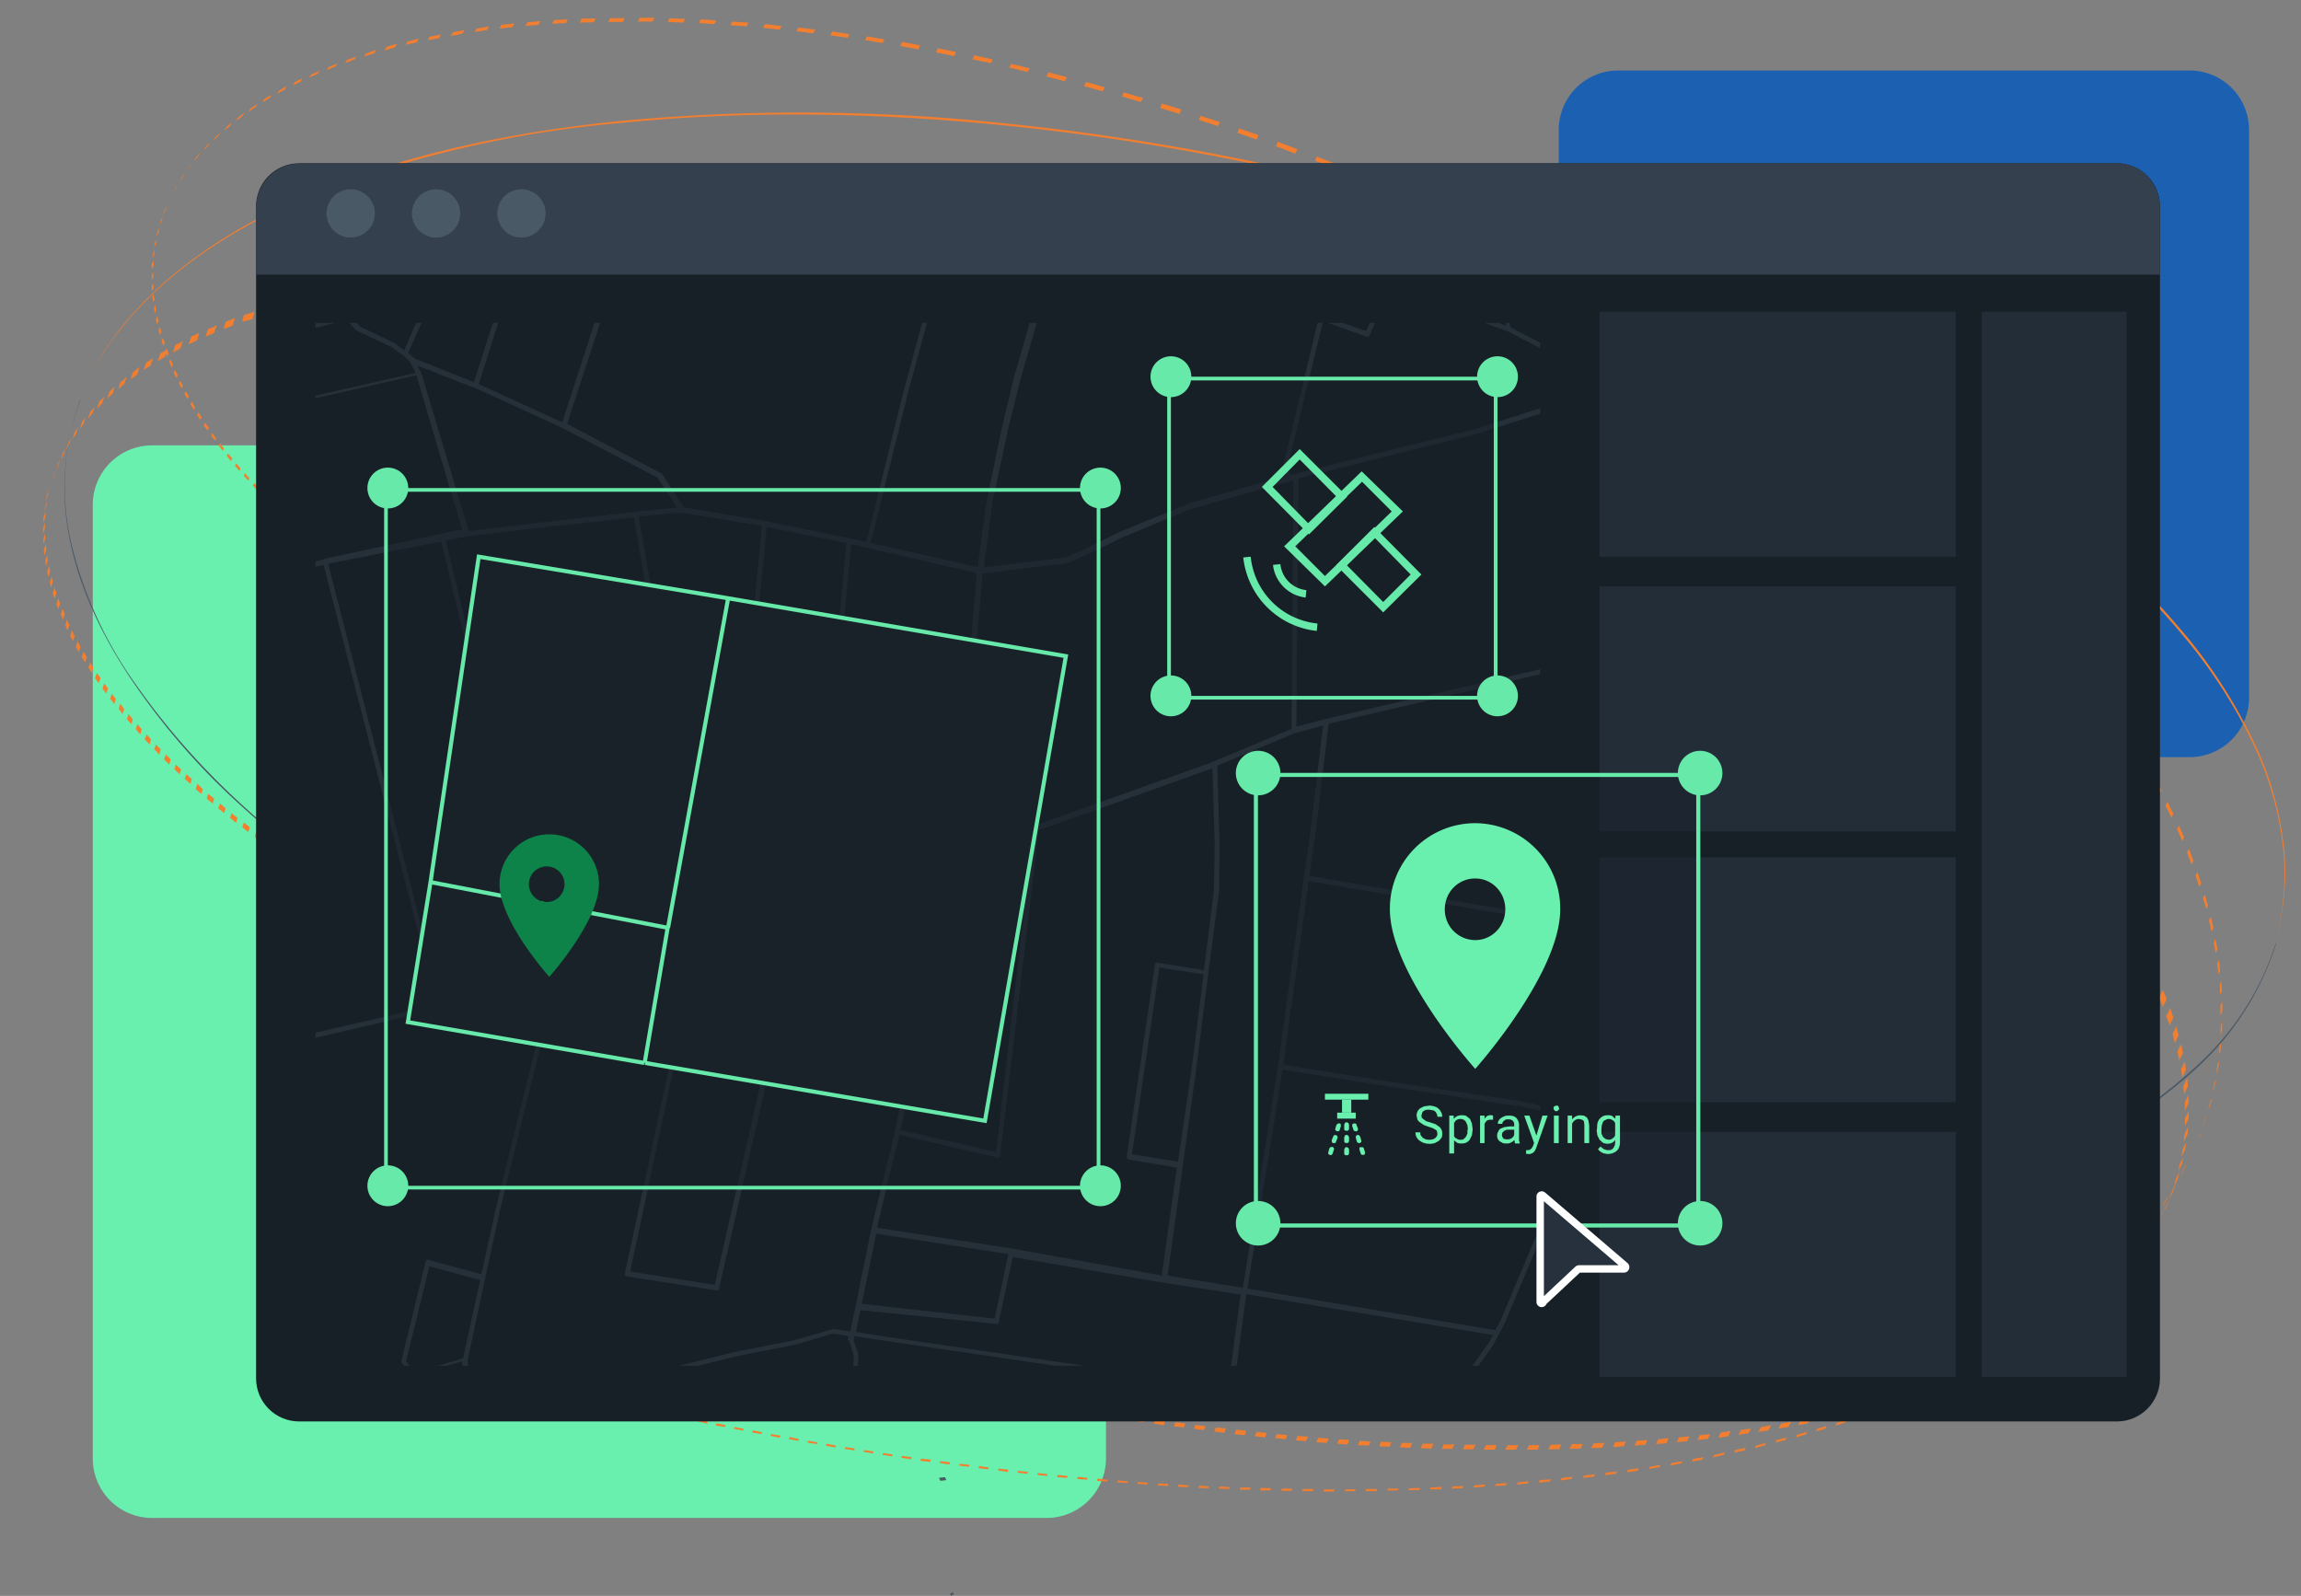
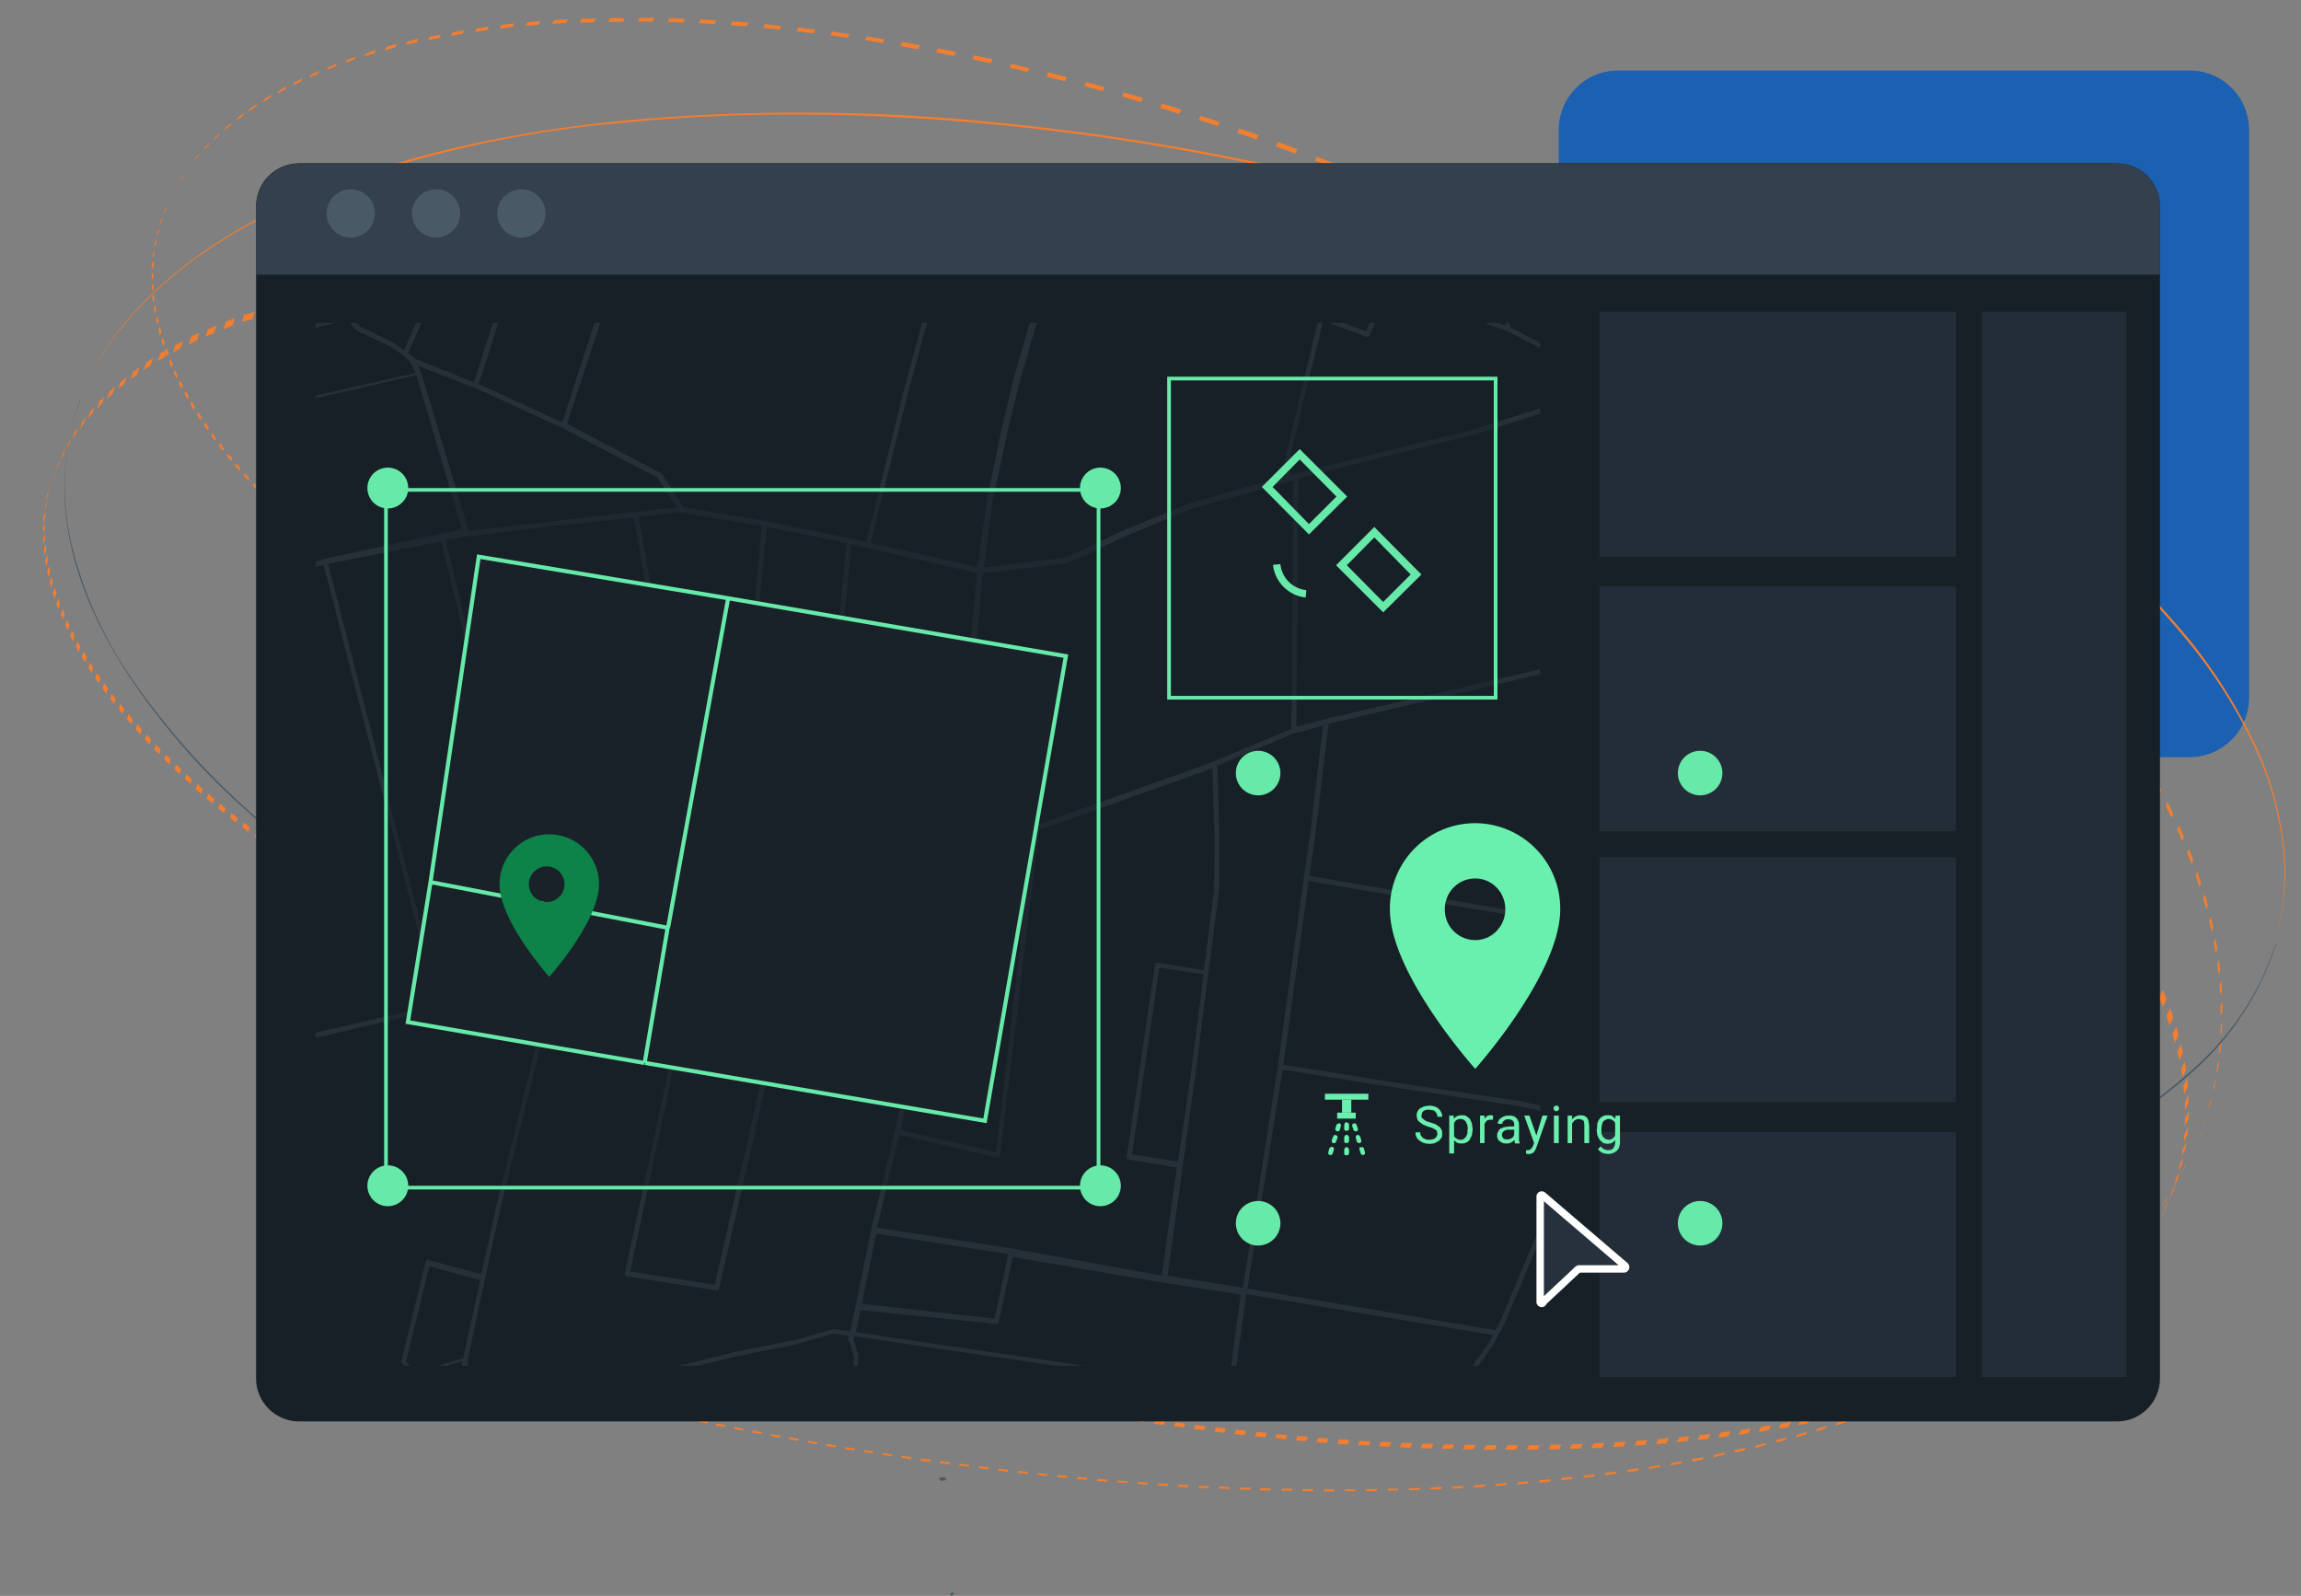
<svg xmlns="http://www.w3.org/2000/svg" width="620" height="430" fill="none">
  <rect width="100%" height="100%" fill="#808080" stroke="none" />
  <g clip-path="url(#a)">
-     <path d="M282 120H41a16 16 0 0 0-16 16v257a16 16 0 0 0 16 16h241a16 16 0 0 0 16-16V136a16 16 0 0 0-16-16Z" fill="#69F0AE" />
    <path d="M590 19H436a16 16 0 0 0-16 16v153a16 16 0 0 0 16 16h154a16 16 0 0 0 16-16V35a16 16 0 0 0-16-16Z" fill="#1B60B1" />
-     <path d="m256.8 429-.8.4.2.6.8-.4-.2-.6ZM254.6 398l-1.6.2.4.8 1.6-.2-.4-.8Z" fill="#4A5966" />
+     <path d="m256.8 429-.8.4.2.6.8-.4-.2-.6ZM254.6 398l-1.6.2.4.8 1.6-.2-.4-.8" fill="#4A5966" />
    <path d="m391.4 57.1-.2.6 2.7.8 2.7.8.2.1A608.3 608.3 0 0 1 484 94.1a432.8 432.8 0 0 1 38 21.3 344.3 344.3 0 0 1 32.7 23.2A231.7 231.7 0 0 1 588 171a137 137 0 0 1 19.7 30.7 85.6 85.6 0 0 1 7.6 28.1c.7 8.5-.1 17-2.6 25l.2-.6a66.4 66.4 0 0 0 2.6-25c-1-9.7-3.5-19.3-7.7-28.2a137 137 0 0 0-19.6-30.7c-10-11.8-21-22.6-33.2-32.2-10.7-8.7-22-16.7-33.7-24-12.8-8-26-15.2-39.4-21.9a555.6 555.6 0 0 0-90.4-35Zm-370 50.8-.2.5A66 66 0 0 1 33 88.1c1.8-2.3 3.8-4.5 6-6.7 12-12.3 28.8-22.7 49.6-30.7a302 302 0 0 1 79-17.6c31.9-3.2 67-3 104 .8 39.3 4 78.2 11.7 116.1 22.8l-1.9-.9.2-.3a653.7 653.7 0 0 0-115.6-22.3 521.2 521.2 0 0 0-103.3-.6c-30 3-56.4 9-78.6 17.7-20.7 8-37.3 18.4-49.4 30.7a91.9 91.9 0 0 0-10.9 13.3 73.1 73.1 0 0 0-6.8 13.6" fill="#F27E30" />
    <path d="m47.3 50.7-.5 1 .7-1.2.4-.8-.6 1Zm1.5-2.5-.5.8 1-1.4.4-.8-1 1.4Zm1.9-2.8-.5.8 1-1.4.5-.9-1 1.5Zm2.1-2.9-.5.9 1.2-1.4.5-.9-1.2 1.4Zm2.5-2.8-.5.9 1.3-1.4.5-.9-1.3 1.4ZM58 37l-.5.9 1.4-1.4.5-.8-1.4 1.3Zm3-2.7-.6.9 1.6-1.3.5-.9-1.6 1.3Zm3.1-2.6-.5.9 1.7-1.3.5-.9-1.7 1.3Zm3.4-2.5-.5.9 1.9-1.3.5-.8-1.9 1.2Zm3.7-2.5-.5.9 2-1.2.5-.9-2 1.2Zm4-2.3-.5.8 2-1 .5-1-2 1.2Zm4.2-2.2-.5.8 2.1-1 .5-.9-2.1 1Zm4.4-2.1-.5.8 2.3-1 .5-.8-2.3 1Zm4.7-2-.5.8 2.4-1 .5-.8-2.4 1Zm5-2-.5.9 2.5-1 .5-.8-2.6 1Zm5.1-1.7-.5.8 2.7-.8.6-1-2.7 1Zm5.5-1.7-.5.9 2.8-.8.6-1-2.9.8Zm5.7-1.5-.5.9 3-.7.5-1-3 .8Zm6-1.4-.5 1 3-.5.5-1-3 .6v-.1Zm6.2-1-.6.9 3.2-.6.6-1-3.2.6Zm6.4-1.1-.5.9 3.3-.5.6-1-3.4.6Zm6.7-1-.5 1 3.5-.4.5-1-3.5.4Zm7-.7-.5 1 3.5-.3.5-1-3.5.3Zm7.2-.6-.5 1 3.7-.2.5-1-3.7.2Zm7.4-.3-.5 1 3.8-.1.5-1h-3.8Zm7.7-.2-.5 1h4l.4-1h-3.9Zm8-.1-.6 1h4l.6-1h-4Zm8 .1-.5 1 4.2.2.5-1-4.2-.2Zm8.4.3-.5 1 4.2.3.5-1-4.2-.3Zm8.5.6-.5 1 4.4.3.5-1-4.4-.3Zm8.8.7-.5 1 4.5.5.5-1-4.4-.5Zm9 .9-.5 1 4.5.6.6-1-4.6-.6Zm9.2 1.1-.6 1 4.7.7.5-1-4.6-.7Zm9.3 1.3-.5 1 4.7.8.5-1-4.7-.8Zm9.5 1.5-.5 1.1 4.8.9.5-1.1-4.8-.9Zm9.6 1.8-.5 1 4.9 1 .5-1.1-4.9-1Zm9.8 1.9L262 16l5 1 .5-1-5-1.1Zm10 2.2-.6 1 5 1.2.5-1-5-1.2Zm10 2.3-.6 1.1 5 1.3.6-1.1-5-1.3Zm10.1 2.6-.5 1.1 5 1.4.6-1.1-5-1.4Zm10.2 2.8-.5 1.1 5.1 1.5.6-1.1-5.2-1.5Zm10.3 3-.5 1.2 5.2 1.6.5-1.2-5.2-1.6Zm10.4 3.3-.5 1.1 5.2 1.7.5-1.1-5.2-1.7Zm10.4 3.4-.5 1.2 5.2 1.8.5-1.2-5.2-1.8Zm10.4 3.7-.5 1.1 5.2 2 .6-1.2-5.3-2Zm10.5 3.9-.5 1.1 5.2 2 .5-1.1-5.2-2Zm10.4 4-.5 1.2 5.2 2.1.6-1.1-5.3-2.2Zm10.5 4.3-.6 1.2 5.2 2.2.5-1.2-5.1-2.2Zm10 5.4-.2.3 1.9.8 3.2 1.5.2-.5.3-.5v-.2l-5-2.3-.5.8Zm10.6 3.7-.5 1.2L401 63l.6-1.2-5-2.3h-.1Zm10.3 4.9-.5 1.1 5 2.5.6-1.1-5.1-2.5Zm10 5-.6 1.2 5 2.6.6-1.2-5-2.6Zm10 5.2-.6 1.2 5 2.7.5-1.2-5-2.7Zm9.8 5.4-.5 1.2 4.9 2.8.5-1.2-4.9-2.8Zm9.7 5.6-.5 1.2 4.8 2.8.5-1.1-4.8-2.9Zm9.6 5.7-.5 1.2 4.7 3 .5-1.2-4.7-3Zm9.3 5.9-.5 1.1 4.6 3 .5-1.1-4.6-3Zm9.2 6-.5 1.2 4.5 3 .5-1.1-4.5-3.1Zm9 6.2-.6 1.1 4.4 3.1.5-1.1-4.3-3.1Zm8.7 6.2-.6 1.2 4.3 3.2.5-1.2-4.2-3.2Zm8.4 6.4-.5 1.2 4.1 3.2.6-1.2-4.2-3.2Zm8.2 6.5-.5 1.2 4 3.2.5-1.1-4-3.3Zm8 6.6-.6 1.1 3.8 3.4.6-1.2-3.9-3.3Zm7.5 6.7-.5 1.1 3.7 3.4.5-1.2-3.7-3.3Zm7.4 6.7-.6 1.1 3.6 3.4.5-1-3.5-3.5Zm7 6.8-.6 1.1 3.4 3.5.5-1.1-3.3-3.5Zm6.6 6.9-.5 1.1 3.2 3.5.5-1.2-3.2-3.4Zm6.3 6.9-.5 1.1 3 3.4.5-1-3-3.5Zm6 6.8-.6 1.1 2.8 3.4.5-1-2.8-3.5Zm5.4 6.8-.5 1.1 2.6 3.4.5-1-2.6-3.5Zm5 6.8-.4 1 2.3 3.5.5-1.1-2.3-3.4Zm4.7 6.7-.5 1 2.2 3.4.5-1-2.2-3.4Zm4.3 6.7-.5 1 2 3.3.4-1-2-3.3Zm3.8 6.5-.5 1 1.8 3.4.6-1-1.8-3.3Zm3.5 6.5-.5 1.1 1.6 3.2.5-1-1.6-3.3Zm3.1 6.4-.5 1 1.4 3.2.5-1-1.4-3.2Zm2.7 6.3-.5 1 1.2 3.2.5-1-1.2-3.2Zm2.3 6.2-.5 1 1 3.1.5-1-1-3Zm2 6.1-.5 1 .9 3 .4-1-.8-3Zm1.6 6-.5 1 .7 3 .5-1-.7-3Zm1.2 6-.4 1 .5 2.8.5-1-.6-2.9Zm1 5.7-.5 1 .4 2.8.4-1-.3-2.8Zm.6 5.6-.4 1 .1 2.8.5-1-.2-2.8Zm.3 5.6-.5 1v2.7l.5-1v-2.7Zm0 5.4-.4 1-.1 2.6.4-1 .1-2.6Zm-.3 5.3-.4 1-.3 2.5.5-1 .2-2.5Zm-.5 5.2-.5.9-.3 2.5.4-1 .4-2.5Zm-.9 5-.4.9-.5 2.5.4-1 .5-2.4Zm-1 5-.5.8-.6 2.4.4-.9.7-2.4Zm-1.4 4.7-.4.9-.8 2.3.4-.9.8-2.3Zm-1.6 4.7-.4.9-.9 2.3.4-1 1-2.2Zm-1.8 4.5-.4.9-1 2.2.4-.9 1-2.2ZM14.6 128l-.5 1.7.5-1.4.5-1.8-.5 1.5Zm1-2.9-.5 1.7.6-1.4.5-1.7-.6 1.4Zm1.3-2.9-.5 1.8.7-1.4.5-1.8-.7 1.4Zm1.5-2.8-.6 1.8.8-1.5.6-1.7-.8 1.4Zm1.7-2.8-.6 1.7 1-1.4.5-1.7-1 1.4Zm2-2.8-.6 1.8 1-1.4.6-1.8-1 1.3Zm2.2-2.8-.6 1.8 1.2-1.4.6-1.8-1.2 1.4Zm2.4-2.8-.5 1.9 1.3-1.4.6-1.8-1.4 1.3Zm2.8-2.7-.6 1.9 1.5-1.4.5-1.8-1.4 1.3Zm3-2.7-.6 2 1.6-1.4.7-1.9-1.6 1.4h-.1Zm3.3-2.5-.6 1.9 1.8-1.3.6-2-1.8 1.4Zm3.6-2.6-.7 2 1.9-1.2.6-2-1.8 1.2Zm3.8-2.4-.7 2 2-1.2.6-2-2 1.2Zm4-2.3-.6 2 2-1.1.7-2-2.1 1.1Zm4.3-2.2-.7 2 2.3-1.1.6-2-2.2 1Zm4.5-2.1-.6 2 2.3-1 .7-2-2.4 1Zm4.8-2-.6 2 2.5-1 .6-2-2.5 1Zm5-2-.6 2L68 86l.6-2-2.6.8Zm5.4-1.8-.6 2.1 2.7-.8.7-2.1-2.8.8Zm5.6-1.7-.7 2.1 3-.7.6-2.1-2.9.7Zm5.8-1.5-.6 2.1 3-.7.7-2.1-3 .7Zm6.1-1.4-.6 2.1 3.1-.7.7-2-3.2.6Zm6.4-1.3-.7 2.1 3.3-.6.7-2.1-3.3.6Zm6.6-1.2L101 78l3.4-.5.7-2.2-3.4.5Zm6.9-1-.7 2.2 3.5-.5.7-2.2-3.5.5Zm7.1-.9-.7 2.2 3.7-.3.7-2.3-3.7.4Zm7.3-.7-.7 2.2 3.8-.3.7-2.3-3.8.4Zm7.7-.6-.8 2.2 4-.2.7-2.3-4 .3Zm7.8-.4-.7 2.2 4-.1.7-2.3-4 .2Zm8.1-.3-.8 2.3h4.2l.7-2.4h-4.1Zm8.3-.1-.8 2.3h4.3l.8-2.3h-4.3Zm8.6 0-.8 2.4h4.3l.8-2.2-4.3-.1Zm8.7.3-.8 2.3 4.5.3.8-2.3-4.5-.3Zm9 .5-.8 2.3 4.5.3.9-2.4-4.6-.3Zm9.2.5-.9 2.4 4.7.4.8-2.4-4.6-.4Zm9.3.8-.8 2.4 4.8.4.8-2.4-4.8-.4Zm9.6.9-.9 2.4 4.9.5.8-2.4-4.8-.5Zm9.7 1.1-.9 2.4 5 .7.8-2.4-5-.7Zm9.8 1.3-.8 2.5 5 .7.8-2.4-5-.8Zm10 1.5-.8 2.5 5 .8 1-2.5-5.1-.8Zm10.2 1.7-.9 2.5 5.1.9 1-2.5-5.2-.9Zm10.3 1.9-1 2.4 5.2 1 1-2.4-5.2-1Zm10.3 2-1 2.5 5.3 1.1 1-2.5-5.3-1Zm10.5 2.3-1 2.5 5.3 1.2 1-2.5-5.3-1.2Zm10.5 2.4-1 2.5 5.4 1.3 1-2.5-5.4-1.3Zm10.6 2.6-1 2.5 5.4 1.4 1-2.5-5.4-1.4Zm10.7 2.8-1 2.5 5.3 1.5 1-2.5-5.3-1.5Zm10.7 3-1 2.5 5.3 1.6 1-2.5-5.3-1.6Zm10.6 3.2-1 2.5 5.4 1.7 1-2.6-5.4-1.6Zm10.7 3.3-1 2.6 5.4 1.7 1-2.5-5.4-1.8Zm10.7 3.5-1 2.6 5.3 1.8 1-2.5-5.3-1.9Zm10.6 3.7-1 2.5 5.3 2 1-2.6-5.3-1.9Zm10.6 3.9-1 2.5 5.2 2 1-2.5-5.2-2Zm10.5 4-1 2.5 5.1 2.1 1-2.5-5.1-2Zm10.3 4.2-1 2.5 5.1 2.2 1.1-2.5-5.2-2.2Zm10.3 4.4-1 2.5 5 2.2 1.1-2.5-5-2.2ZM417 132l-1 2.6 5 2.3 1-2.6-5-2.3Zm10 4.6-1 2.6 5 2.3 1-2.5-5-2.4Zm10 4.8-1.2 2.5 4.9 2.5 1-2.6-4.8-2.4Zm9.6 5-1.1 2.4 4.7 2.5 1.1-2.5-4.7-2.5Zm9.4 5-1 2.4 4.6 2.6 1-2.5-4.6-2.6Zm9.3 5-1.1 2.6 4.5 2.6 1.1-2.5-4.5-2.6Zm9 5.4-1.1 2.4 4.4 2.7 1.1-2.5-4.4-2.6Zm8.8 5.3-1.2 2.5 4.3 2.7 1.1-2.5-4.2-2.7Zm8.5 5.4-1.2 2.5 4.2 2.8 1.1-2.5-4.1-2.7Zm8.2 5.6-1.1 2.4 4 2.8 1.1-2.4-4-2.8Zm8 5.6-1.2 2.4 3.9 2.8 1-2.4-3.8-2.8Zm7.6 5.6-1.1 2.5 3.7 2.8 1-2.4-3.6-2.9Zm7.3 5.8-1.1 2.4 3.5 2.8 1.1-2.3-3.5-3Zm7 5.8-1 2.4 3.3 2.8 1.1-2.3-3.4-3Zm6.7 5.8-1.1 2.3 3.1 2.9 1.2-2.4-3.2-2.8Zm6.2 5.7-1 2.3 2.9 3 1.1-2.4-3-2.9Zm5.8 5.7-1 2.3 2.7 2.9 1.1-2.3-2.8-2.9Zm5.4 5.7-1 2.3 2.5 2.8 1-2.3-2.5-2.8Zm5 5.6-1 2.3 2.3 2.8 1-2.3-2.3-2.8Zm4.6 5.5-1 2.3 2 2.8 1.2-2.3-2.2-2.8Zm4.2 5.5-1 2.3 1.8 2.7 1.1-2.3-1.9-2.7Zm3.8 5.5-1 2.2 1.7 2.6 1.1-2.2-1.8-2.6Zm3.5 5.3-1.1 2.2 1.5 2.6 1.1-2.2-1.5-2.6Zm3 5.2-1 2.2 1.3 2.6 1.1-2.2-1.4-2.6Zm2.7 5.2-1 2.1 1.1 2.5 1-2-1.2-2.6h.1Zm2.2 5-1 2.2 1 2.5 1-2.1-1-2.5Zm2 5-1.1 2.2.9 2.4 1-2-.8-2.5Zm1.6 5-1 2 .6 2.4 1-2-.6-2.5Zm1.3 4.7-1 2 .5 2.4 1-2-.5-2.4Zm1 4.7-1 2 .3 2.3 1-2-.3-2.3Zm.6 4.6-1 2 .2 2.2 1-2-.1-2.2Zm.4 4.4-1 2v2.2l1-2V295Zm0 4.4-1 2v2l1-1.9v-2.1Zm-.1 4.2-1 2-.2 2 1-1.9.2-2Zm-.5 4.2-1 1.9-.3 2 1-2 .3-2Zm-.8 4-1 1.9-.4 2 1-2 .4-2Zm-1 3.9-1 1.9-.5 1.9 1-1.9.5-1.9Zm-1.2 3.8-1 1.9-.7 1.8 1-1.8.7-1.9Zm-1.5 3.7-1 1.8-.8 1.8 1-1.8.8-1.8Zm-1.7 3.5-1 1.9-.1.3 1-2.2" fill="#F27E30" />
    <path d="M145.9 271a556.7 556.7 0 0 0 70.1 29.6 650.6 650.6 0 0 0 155.7 33c28.4 2.5 57 2.7 85.3.5 17.9-1.3 35.6-4 53-7.9 15.9-3.5 31.4-8.7 46.2-15.4a133.2 133.2 0 0 0 36-23.9 76 76 0 0 0 21.1-33l-.1.7a76.5 76.5 0 0 1-21.1 33 133.3 133.3 0 0 1-36.2 23.7 234.4 234.4 0 0 1-46 15.4 368 368 0 0 1-53 7.9c-28.4 2.1-57 2-85.3-.6a641.6 641.6 0 0 1-155.7-33.2c-24-8.2-47.5-18.1-70.2-29.6l.1-.3ZM21.6 107.7a68 68 0 0 0-2.3 39.1 109 109 0 0 0 17 37.2c8.8 12.6 19 24 30.5 34.3a313.5 313.5 0 0 0 41 31l-1.1-.7v.3l-1.1-.7-1-.6-1-.7c-14-9-27.1-19.3-39.4-30.5-11-10-20.7-21.3-29-33.6-8-12-13.6-24.2-16.2-36.4-2.8-12.7-2-26 2.5-38.2l.2-.4v-.1Zm89.2 143.5-.1.3-.5-.3-.6-.3-.5-.3-.5-.3v-.3l.6.3.5.3.6.3.5.3Zm4.1 2.5v.3l-.6-.3-.5-.3-.6-.3-.5-.3.1-.3.5.3.6.3.5.3.5.3Zm4.2 2.6v.3l-1.7-1-.5-.2v-.4l.6.4 1.6.9Zm5.9 3.5-.1.1-3.8-2 .1-.4 2.2 1.3-.1.1 1.6.8" fill="#4A5966" />
    <path d="m161.5 190-.3.6-2.2-1 .2-.5 2.3 1Zm-4.5-1.8-.2.6-2.2-1 .3-.6 2.1 1Zm-4.3-2-.2.7-2.2-1 .2-.6 2.2 1Zm-4.3-1.9-.2.6-2.1-1 .2-.5 2.1 1Zm-4.2-2-.2.7-2.1-1 .2-.6 2.1 1Zm-4.1-2-.3.7-2-1 .2-.6 2 1Zm-4.1-2-.3.7-2-1 .3-.7 2 1Zm-4-2-.3.6-2-1 .3-.6 2 1Zm-4-2-.2.5-2-1 .3-.6 2 1Zm-3.9-2.2-.2.6-2-1 .3-.7 2 1.1Zm-3.7-2.1-.3.6-1.9-1.1.3-.6 1.9 1Zm-3.8-2.2-.3.6-1.8-1 .3-.6 1.8 1Zm-3.6-2.2-.3.6-1.8-1.1.3-.6 1.8 1.1Zm-3.6-2.2-.3.6-1.8-1.1.3-.7 1.8 1.2Zm-3.5-2.3-.3.6-1.8-1.1.3-.6 1.8 1.1Zm-3.5-2.3-.3.6-1.6-1.1.3-.6 1.6 1v.1Zm-3.4-2.3-.3.6-1.6-1.2.3-.6 1.7 1.2Zm-3.2-2.4-.3.7-1.6-1.2.3-.6 1.6 1.1Zm-3.2-2.4-.3.7-1.6-1.3.3-.6 1.6 1.2Zm-3.2-2.5-.3.7-1.6-1.3.4-.6 1.5 1.2Zm-3-2.4-.4.6-1.5-1.2.4-.6 1.5 1.2Zm-3-2.5-.3.7-1.5-1.3.3-.6 1.5 1.2Zm-3-2.5-.2.7-1.5-1.3.4-.6 1.4 1.2Zm-2.7-2.5-.4.6-1.3-1.3.3-.6 1.4 1.3Zm-2.7-2.6-.4.7-1.3-1.3.3-.7 1.4 1.3Zm-2.7-2.5-.4.6-1.3-1.3.4-.7 1.3 1.4Zm-2.6-2.7-.3.7-1.3-1.4.4-.6 1.2 1.3Zm-2.5-2.6-.3.6-1.2-1.3.3-.7 1.2 1.4Zm-2.4-2.7-.3.7-1.2-1.4.4-.6 1.1 1.3Zm-2.2-2.7-.4.7-1.1-1.4.3-.6 1.2 1.3Zm-2.2-2.7-.4.7-1-1.4.3-.7 1 1.4Zm-2.1-2.7-.4.6-1-1.3.3-.7 1 1.4Zm-2-2.8-.4.7-1-1.4.4-.7 1 1.4Zm-2-2.8-.3.7-.9-1.4.4-.7.9 1.4Zm-1.7-2.8-.4.7-.9-1.5.4-.7.8 1.5h.1Zm-1.7-2.9-.4.7-.8-1.4.4-.7.8 1.4Zm-1.6-2.8-.4.7-.7-1.5.4-.6.7 1.4Zm-1.4-2.8-.4.7-.7-1.5.4-.7.7 1.5Zm-1.3-2.9-.4.7-.6-1.5.4-.7.6 1.5Zm-1.2-2.9-.4.7-.5-1.5.4-.7.6 1.5Zm-1-3-.4.8-.5-1.4.4-.8.5 1.5Zm-.9-2.9-.4.8-.4-1.5.4-.7.4 1.4Zm-.7-2.9-.5.7L42 86l.4-.8.4 1.5Zm-.7-3-.4.8-.2-1.5.4-.7.2 1.5Zm-.4-2.9-.4.7L41 80l.4-.8.2 1.5Zm-.3-3-.4.8-.1-1.5.4-.7.1 1.4Zm-.1-3-.4.8V74l.4-.7v1.5Zm0-2.9-.4.8V71l.5-.8v1.5Zm.2-3-.4.8.2-1.5.4-.7-.2 1.4Zm.5-3-.5.8.3-1.4.4-.8-.2 1.5Zm.6-2.9-.5.8.4-1.5.5-.8-.4 1.5Zm.8-3-.4.8.4-1.5.5-.7-.5 1.4Zm1-2.9-.5.8.6-1.5.5-.7-.6 1.4Zm1.2-2.9-.4.8.7-1.5.4-.8-.7 1.5Zm1.5-3-.5.9.2-.3.5-1-.2.5ZM589 313.9l-.4.9-1.1 2.2.4-1 1-2.1Zm-2.3 4.3-.4.9-1.2 2.1.4-.9 1.2-2.1Zm-2.5 4.2-.4.9-1.3 2 .4-.9 1.3-2Zm-2.6 4-.5 1-1.4 1.9.4-1 1.5-1.9Zm-3 4-.3.8-1.5 1.9.4-.9 1.5-1.9Zm-3 3.7-.4.9-1.5 1.8.4-.8 1.5-1.9Zm-3.2 3.7-.4.8-1.7 1.8.4-.8 1.7-1.8Zm-3.4 3.5-.4.8-1.7 1.8.4-.9 1.7-1.7Zm-3.5 3.4-.4.9-1.8 1.6.3-.8 1.9-1.7Zm-3.7 3.3-.4.9-1.9 1.6.4-.8 1.9-1.7Zm-3.8 3.2-.4.8-2 1.6.4-.8 2-1.6Zm-4 3-.4.9-2 1.5.4-.8 2-1.5Zm-4.1 3-.4.8-2.1 1.5.4-.8 2-1.5Zm-4.3 2.9-.3.8-2.2 1.3.4-.7 2.1-1.4Zm-4.3 2.7-.4.8-2.2 1.3.3-.8 2.2-1.3Zm-4.5 2.6-.4.8-2.3 1.2.4-.7 2.3-1.3Zm-4.6 2.5-.4.8-1.2.6.1-.1-1 .4.2-.4 2.3-1.3Zm-4.6 2.4-.4.8-1.3.6.4-.7-.3.1 1.6-.8Zm-4.8 2.3-.4.8-1.3.6.5-.8 1.2-.5Zm-4.9 2.2-.3.7-2.5 1.1.2-.4 1.1-.4.3-.4 1.3-.6h-.1Zm-5 2.1-.3.7-2.5 1 .3-.7 2.5-1Zm-5 2-.4.7-2.5 1 .3-.8 2.6-.9Zm-5.2 1.9-.3.7-2.6 1 .3-.8 2.6-1Zm-5.2 1.8-.3.7-2.6.8.3-.7 2.6-.9Zm-5.3 1.6-.3.7-2.6.8.3-.7 2.6-.8Zm-5.3 1.6-.3.7-2.7.8.3-.7 2.7-.8Zm-5.5 1.5-.3.7-2.7.7.3-.7 2.7-.7Zm-5.5 1.5-.3.6-2.8.8.3-.7 2.8-.7Zm-5.5 1.3-.3.7-2.8.6.2-.7 2.9-.6Zm-5.6 1.2-.3.7-3 .7.4-.7 2.8-.6Zm-5.8 1.3-.3.7-2.8.5.2-.7 3-.5Zm-5.7 1-.3.7-3 .6.4-.7 2.9-.5Zm-5.8 1-.3.7-3 .5.4-.6 2.9-.5Zm-5.9 1-.3.7-3 .4.4-.7 3-.4Zm-5.9.9-.3.6-3 .4.3-.7 3-.3Zm-6 .7-.2.7-3 .3.3-.6 3-.4Zm-6 .7-.2.6-3 .4.3-.7 3-.3Zm-5.8.7-.3.6-3 .3.3-.7 3-.2Zm-6 .5-.2.6-3 .3.3-.6 3-.3Zm-5.9.5-.2.6-3 .2.3-.6 3-.2Zm-5.8.4-.3.6-2.9.2.3-.6 2.9-.2Zm-5.9.4-.2.6-3 .1.3-.6 3-.1Zm-5.8.3-.3.6h-2.9l.2-.5 3-.2Zm-5.9.2-.2.6h-2.9l.2-.5 3-.1Zm-5.7.1-.3.6h-2.8l.2-.5h2.9Zm-5.8.2-.2.6h-3l.3-.6h2.9Zm-5.8 0-.2.6h-2.8l.2-.5h2.8Zm-5.7 0-.2.7h-2.8l.2-.6h2.8Zm-5.7 0-.2.6h-2.9l.3-.6h2.8Zm-5.7 0-.2.5h-2.8l.2-.6h2.8Zm-5.7-.2-.2.6h-2.8l.2-.7 2.8.1Zm-5.5-.1-.2.5H334l.2-.6h2.8Zm-5.6-.2-.2.5-2.8-.1.2-.6 2.8.2Zm-5.6-.3-.2.6-2.7-.1.2-.6 2.8.2Zm-5.5-.2-.2.5-2.7-.1.2-.6 2.7.2Zm-5.5-.4-.2.6-2.7-.2.2-.5 2.7.1Zm-5.5-.3-.2.5-2.7-.2.2-.5 2.7.2Zm-5.4-.4-.2.5-2.7-.2.2-.5 2.7.2Zm-5.4-.4-.2.5-2.7-.2.1-.6 2.8.3Zm-5.5-.5-.1.5-2.7-.2.2-.6 2.6.3Zm-5.3-.5-.2.5-2.7-.2.2-.6 2.7.3Zm-5.4-.5-.2.5-2.6-.3.1-.5 2.7.3Zm-5.3-.6-.2.5-2.6-.3.1-.5 2.7.3Zm-5.3-.6-.2.6-2.6-.4.2-.5 2.6.3Zm-5.3-.6-.1.5-2.6-.3.1-.6 2.6.4Zm-5.2-.7-.1.5-2.7-.3.2-.5 2.6.3Zm-5.2-.7-.2.6-2.6-.4.2-.5 2.6.3Zm-5.2-.7-.2.6-2.6-.3.2-.6 2.6.3Zm-5.2-.7-.1.6-2.6-.4.1-.5 2.6.3Zm-5.1-.7-.1.5-2.6-.4.1-.5 2.6.4Zm-5.1-.8-.2.5-2.5-.4.1-.5 2.6.4Zm-5.1-.8-.1.5-2.6-.4.2-.5 2.5.4Zm-5-.8-.2.5-2.5-.4.1-.6 2.5.5Zm-5-1-.2.6-2.5-.4.1-.5 2.5.4Zm-5-.8-.2.5-2.5-.4.1-.6 2.5.5Zm-5-.9-.2.6-2.4-.5v-.5l2.5.4Zm-5-.9-.1.5-2.5-.4.1-.6 2.5.5Zm-5-1v.6l-2.5-.5.1-.5 2.5.5Zm-4.8-.9-.1.5-2.5-.4.1-.6 2.5.5Zm-4.9-1v.6l-2.5-.6v-.5l2.5.5Zm-4.8-1-.1.5-2.4-.5v-.5l2.5.5Zm-4.8-1-.1.5-2.4-.5v-.6l2.5.6Zm-4.8-1.1-.1.5-2.4-.5.1-.5 2.4.5Zm-4.7-1-.1.5-2.4-.6v-.5l2.5.5Zm-4.8-1.2v.6l-2.4-.6v-.5l2.4.5Zm-4.7-1.1v.6l-2.4-.6v-.5l2.4.5Zm-4.7-1v.5l-2.3-.6v-.6l2.3.6Zm-4.6-1.2v.5l-2.4-.6v-.5l2.4.6Zm-4.6-1.2v.6l-2.4-.6v-.6l2.4.6Zm-4.6-1.2v.6l-2.4-.6.1-.6 2.3.6Z" fill="#F27E30" />
    <path d="m138.4 264.6-.1.3-.2.3-.1.3-.1.3-1.3-.6.4-1.2 1.4.6Zm-3.7-1.7-.4 1.2-2.2-1 .3-1.3 2.3 1.1Zm-4.5-2.2-.4 1.2-2.2-1 .3-1.3 2.3 1.1Zm-4.5-2.2-.4 1.2-.6-.3-1.6-.8.1-.2.3-1 2.3 1.1h-.1Zm-4.8-1-2.2-1.1v-.2l.2-.3.2-.7 2.2 1-.3 1v.3h-.1Zm-4.2-2.5-.1.3-2.2-1.2.2-.4v-.3l.2-.5 2.2 1.1-.2.7-.1.3Zm-4.2-2.6-.2.6-2-1.1.1-.8.1-.3.1-.1 2.1 1v.4l-.2.3Zm-4-2.5-.3.8-2-1.1.2-1v-.2l1.2.6.9.5-.1.4Zm-4.1-2.6-.4 1.2-2-1.2.3-1.2 2 1.1v.1Zm-4-2.4-.5 1.2-2-1.1.4-1.3 2 1.2Zm-4-2.4-.4 1.3-2-1.2.4-1.3 2 1.2Zm-4-2.4-.3 1.2-2-1.2.5-1.2 1.9 1.2Zm-3.7-2.4-.4 1.2-2-1.2.5-1.2 1.9 1.2Zm-3.8-2.4-.4 1.2-1.8-1.2.4-1.2 1.8 1.2Zm-3.6-2.4-.4 1.2L79 233l.5-1.2 1.8 1.2Zm-3.6-2.5-.4 1.3-1.8-1.2.4-1.3 1.8 1.2ZM74 228l-.4 1.2-1.6-1.2.4-1.3 1.7 1.2Zm-3.3-2.6-.4 1.3-1.7-1.2.4-1.3 1.7 1.2Zm-3.4-2.5-.4 1.3-1.6-1.3.4-1.3 1.6 1.3Zm-3.3-2.5-.4 1.3-1.6-1.3.4-1.3 1.6 1.3Zm-3.2-2.6-.4 1.3-1.6-1.3.5-1.3 1.5 1.3Zm-3.1-2.6-.4 1.3-1.6-1.3.4-1.3 1.6 1.3Zm-3-2.6-.5 1.3-1.5-1.3.5-1.4 1.4 1.4Zm-3-2.7-.4 1.3-1.5-1.3.4-1.3 1.5 1.3Zm-2.9-2.6-.4 1.3-1.4-1.3.4-1.3 1.4 1.3Zm-2.8-2.7-.4 1.4-1.4-1.4.5-1.3 1.3 1.3Zm-2.7-2.7-.4 1.4-1.3-1.4.4-1.3 1.3 1.3Zm-2.6-2.7-.4 1.4-1.3-1.4.5-1.3 1.2 1.3Zm-2.5-2.7-.4 1.4-1.2-1.4.4-1.4 1.2 1.4Zm-2.4-2.7-.4 1.3-1.2-1.3.4-1.4 1.2 1.4Zm-2.3-2.8-.5 1.4-1-1.4.4-1.4 1 1.4Zm-2.3-2.7-.4 1.4-1.1-1.4.4-1.4 1.1 1.4Zm-2.1-2.8-.5 1.4-1-1.4.5-1.4 1 1.4Zm-2-2.8-.5 1.4-1-1.4.5-1.4 1 1.4Zm-2-2.8-.4 1.4-.9-1.4.5-1.4.9 1.4Zm-1.7-2.9-.5 1.5-.9-1.5.5-1.4.9 1.4Zm-1.7-2.8-.5 1.5-.8-1.5.5-1.4.8 1.4Zm-1.6-2.9-.4 1.5-.8-1.4.5-1.5.7 1.4Zm-1.4-2.9-.5 1.5-.6-1.4.4-1.5.7 1.4Zm-1.3-2.8L17 167l-.6-1.5.5-1.5.6 1.5Zm-1.2-3-.5 1.6-.5-1.5.5-1.5.5 1.5Zm-1-2.8-.5 1.5-.5-1.4.5-1.6.5 1.5Zm-1-3-.4 1.6-.4-1.5.5-1.5.4 1.5Zm-.7-2.9-.4 1.6-.4-1.5.5-1.5.3 1.4Zm-.6-3-.5 1.7-.2-1.5.5-1.6.2 1.5Zm-.4-2.8-.5 1.6-.2-1.5.5-1.6.2 1.5Zm-.3-3-.5 1.6v-1.4l.4-1.6.1 1.4Zm0-3-.6 1.7v-1.4l.5-1.7v1.5Zm0-2.8-.5 1.6v-1.5l.6-1.6-.1 1.5Zm.2-3L12 138l.2-1.5.5-1.6-.2 1.4Zm.5-2.9-.6 1.7.3-1.5.6-1.6-.3 1.4Zm.6-2.9-.5 1.7.4-1.5.5-1.6-.4 1.4Zm568.5 197.8 1-1.8-1.2 2.1-.8 1.4 1-1.7Zm-1 1.7-1 1.8-1 1.7.9-1.8 1-1.7Zm-2.2 3.4-1 1.8-1.1 1.6 1-1.8 1-1.6Zm-2.4 3.2-1 1.8-1.2 1.6 1-1.8 1.2-1.6Zm-2.5 3.2-1 1.8-1.3 1.5 1-1.8 1.3-1.5Zm-2.8 3-1 1.8-1.3 1.5.9-1.7 1.4-1.5Zm-3 3-.8 1.7-1.5 1.5.8-1.7 1.6-1.5Zm-3 2.9-.9 1.7-1.6 1.4.9-1.7 1.6-1.4Zm-3.3 2.7-.8 1.7-1.7 1.3.8-1.7 1.7-1.3Zm-3.4 2.6-.8 1.7-1.8 1.2.9-1.6 1.8-1.3Zm-3.5 2.5-.8 1.6-1.9 1.2.9-1.6 1.8-1.3Zm-3.7 2.3-.8 1.6-1.9 1.2.8-1.6 2-1.2Zm-3.8 2.3-.8 1.6-2 1 .9-1.5 2-1.1Zm-4 2.2-.7 1.6-2 1 .8-1.6 2-1Zm-4 2-.8 1.6-2 1 .7-1.5 2.1-1Zm-4.2 2-.8 1.6-2.1 1 .8-1.6 2.1-1Zm-4.4 2.1-.7 1.4-2 .7.8-1.5 1.2-.5 1-.4v.1l-.3.2Zm-4.5 2.2-.4.7-2.3 1 .8-1.6 1.9-.7.4-.2-.4.8Zm-4.8 2.2-.2.2-2.3.9.8-1.5 2.3-.9-.3.5-.4.8Zm-4.6 1.4-.3.4-1 .4-1.3.4.7-1.5 2.4-.8-.5 1Zm-4.3.5-.7 1.4-2.4.8.7-1.5 2.4-.7Zm-4.7 1.5-.7 1.4-2.5.7.8-1.4 2.4-.7Zm-5 1.3-.6 1.5-2.5.6.7-1.4 2.5-.7Zm-4.9 1.3-.7 1.4-2.5.6.7-1.4 2.5-.6Zm-5 1.2-.7 1.4-2.6.6.7-1.4 2.6-.6Zm-5.2 1.1-.7 1.4-2.6.5.7-1.4 2.6-.5Zm-5.2 1-.7 1.4-2.7.4.7-1.3 2.6-.5h.1Zm-5.4 1-.7 1.3-2.7.4.7-1.3 2.7-.5Zm-5.4.8-.7 1.3-2.7.4.7-1.3 2.7-.4Zm-5.5.7-.6 1.4-2.7.4.6-1.4 2.7-.4Zm-5.5.8-.6 1.3-2.8.3.6-1.3 2.8-.3Zm-5.6.6-.6 1.3-2.8.3.6-1.3 2.8-.3Zm-5.6.6-.6 1.3-2.8.2.6-1.3 2.8-.3Zm-5.7.4-.6 1.3-2.9.2.6-1.3 2.9-.2Zm-5.8.4-.6 1.3-2.9.2.6-1.3 2.9-.2Zm-5.8.4-.6 1.3-3 .1.7-1.3 2.9-.1Zm-5.8.2-.6 1.3-3 .1.7-1.3h2.9Zm-5.8.2-.6 1.3h-2.9l.6-1.2 2.9-.1Zm-5.8.1-.6 1.3h-2.9l.6-1.2h2.9Zm-5.8 0-.6 1.3h-2.9l.6-1.2h2.9Zm-5.8 0-.5 1.3h-3l.6-1.2h2.9Zm-5.7 0-.6 1.2h-2.8l.5-1.2h2.9Zm-5.8 0-.5 1.1h-2.8l.5-1.2h2.8Zm-5.6-.2-.5 1.2-2.9-.1.5-1.2h2.9Zm-5.7-.2-.5 1.2-2.8-.1.5-1.2h2.8Zm-5.6-.3-.5 1.2-2.8-.1.5-1.2 2.8.1Zm-5.6-.2-.5 1.1-2.9-.1.5-1.2 2.8.2Zm-5.7-.4-.5 1.2-2.8-.2.5-1.2 2.8.2Zm-5.6-.4-.5 1.2-2.8-.2.5-1.2 2.8.2Zm-5.6-.4-.5 1.1-2.7-.2.4-1.2 2.8.2Zm-5.5-.5-.5 1.1-2.8-.3.5-1.1 2.8.3Zm-5.6-.6-.4 1.2-2.8-.3.5-1.2 2.7.3Zm-5.5-.6-.4 1.2-2.8-.3.5-1.2 2.7.3Zm-5.5-.6-.4 1.2-2.7-.4.4-1.1 2.7.3Zm-5.4-.6-.5 1-2.7-.3.4-1.1 2.8.4Zm-5.5-.7-.4 1-2.7-.3.4-1.1 2.7.4Zm-5.4-.8-.4 1.2-2.7-.4.4-1.2 2.7.4Zm-5.4-.8-.4 1.2-2.7-.4.4-1.2 2.7.4Zm-5.4-.8-.4 1.2-2.7-.4.4-1.2 2.7.4Zm-5.4-.8-.4 1.1-2.7-.4.4-1.1 2.7.4Zm-5.3-.9-.4 1.1-2.7-.4.4-1.1 2.6.4Zm-5.4-.9-.4 1.1-2.6-.4.4-1.2 2.6.5Zm-5.3-1-.3 1.2-2.7-.5.4-1.1 2.6.5Zm-5.2-1-.4 1.2-2.6-.5.3-1.1 2.7.5Zm-5.3-1-.4 1.2-2.6-.5.4-1.1 2.6.5Zm-5.2-1-.3 1.2-2.6-.5.3-1.2 2.6.6Zm-5.1-1-.4 1.1-2.6-.5.4-1.1 2.6.5Zm-5.2-1-.3 1-2.6-.5.3-1.1 2.6.6Zm-5.1-1.2-.4 1.2-2.5-.6.3-1.1 2.6.5Zm-5.1-1-.4 1-2.5-.6.3-1 2.6.5Zm-5.1-1.3-.4 1.1-2.5-.6.3-1 2.6.5Zm-5.1-1.2-.3 1.1-2.6-.6.4-1 2.5.5Zm-5-1.2-.4 1.1-2.5-.6.3-1.1 2.5.6Zm-5.1-1.3-.3 1.1-2.5-.6.3-1.1 2.5.6Zm-5-1.3-.3 1.1-2.5-.6.3-1.1 2.5.6Zm-5-1.3-.3 1.1-2.5-.7.3-1 2.5.6Zm-5-1.3-.3 1-2.5-.6.3-1.1 2.5.7Zm-5-1.4-.3 1-2.5-.6.4-1.1 2.4.7Zm-5-1.5-.2 1.1-2.5-.7.3-1 2.5.6Zm-4.9-1.4-.3 1.1-2.4-.7.3-1.1 2.4.7Zm-4.9-1.5-.3 1.1-2.4-.7.3-1.1 2.4.7Zm-4.9-1.5-.3 1.1-2.4-.7.3-1.1 2.4.7Zm-4.9-1.5-.2 1-2.4-.7.2-1.1 2.4.8ZM176 351l-.2 1-2.4-.7.2-1.1 2.4.8Zm-4.8-1.6-.3 1-2.4-.7.3-1.1 2.4.8Zm-4.8-1.6-.2 1-2.4-.7.2-1.2 2.4.9Zm-4.7-1.7-.3 1.2-2.4-.9.3-1.1 2.4.8Zm-4.8-1.6-.2 1-2.4-.8.3-1 2.3.8Z" fill="#F27E30" />
    <path d="M570.4 44H80.6C74.2 44 69 49.2 69 55.6v315.8c0 6.4 5.2 11.6 11.6 11.6h489.8c6.4 0 11.6-5.2 11.6-11.6V55.6c0-6.4-5.2-11.6-11.6-11.6Z" fill="#172026" />
    <path d="M80.6 44h489.8c3 0 6 1.2 8.2 3.5a12 12 0 0 1 3.4 8.3V74H69V55.8A12 12 0 0 1 76.2 45c1.4-.6 3-.9 4.4-.9Z" fill="#34404D" />
    <path d="M94.5 64a6.5 6.5 0 1 0 0-13 6.5 6.5 0 0 0 0 13ZM117.5 64a6.5 6.5 0 1 0 0-13 6.5 6.5 0 0 0 0 13ZM140.5 64a6.5 6.5 0 1 0 0-13 6.5 6.5 0 0 0 0 13Z" fill="#4A5966" />
    <path d="M573 84h-39v287h39V84ZM527 84h-96v66h96V84ZM527 158h-96v66h96v-66ZM527 231h-96v66h96v-66ZM527 305h-96v66h96v-66Z" fill="#222D38" />
    <g clip-path="url(#b)">
      <path opacity=".3" d="m1081.8-27.6-13.2 3.8h-.2l-1 .2-1.8-6.5-8.5-32.2 12.2-2.4h-7.2l-5.5 1.1-.5-1h-1.5l.7 1.3-32.8 6.5-1.2-2.8 10.7-4.2 3.6-.7h-5.6l-9.2 3.6-1.6-3.6h-3.3L999-57l-21.6 1-10.5.7-40.4-5.2-8.9.4-65.6 3-15.5.6h-6.6V-59l.3-4.5 2.7-1.3h-5.6l1.6 1.2-.3 5.8h-.3l-22.1-.3h-3.3l-6.9-.3-.2-6.2h-1.3l.2 6.3-3.3.6h-29l-.2-7h-1.3l.2 7.6-15.7-.4-14.2.8-3 .2h-1V-57l-.5-7.7h-1.3l.3 8v.5l-31.7 1.9-7.5-.8-5.1-.6h-.8l.6-7 .2-1.8H680l-.2 1.5-.6 7.1h-1.4l-31 3-2.3.3-3.4.2h-.3l1.7-12h-1.3l-1.8 12.2-5.4.5-14 4.1-3.8 1.1-2.7.8-9 2.6 1.1-21.4h-1.3l-1.2 21.8-5 1.5a.6.6 0 0 0-.5.4v.3l.4 18 .3 7.5 6.5 66.4-12.5 5-29.7 14.2-15.2 5.8-2.2-40.2-.2-2.8V19.1h14.3a.7.7 0 0 0 .7-.6l2.5-42a.7.7 0 0 0-.5-.7l-16-2.6-50.7-11.6 3.2-19.5 2.7-7h-1.4l-2.6 6.6v.1L494-38l-1.8 14.4-3.4 40.2-30-2-11.8-.5-22.3-.9-4.8.7V9.1l-.5-39.6 8.3-17.9 5-6.8 11.8-9.8h-2l-10.7 8.6-5 7-8.5 18v.4l.5 39.8v5.9l-7.3 4.8-5.8 6.7-15.6 8L380.4 4 379 .6h-.5l-25.3 2.5h-.3l-6.9 4.1-12.5.3 2.9-5.8 6-8L353.7-21v-.2l1-3.2L368-43.1l21-19.5 1.8-1.7h-2l-.7.7-21 19.5-13 18.5-64.2-15.8 4.1-21.2.4-2h-1.3l-.2 1-4.6-1h-6.5l11 2.4-1 4.7-3.3 16.5-4.8 21.9-1 9-23.2-6.1 3.4-13.6 8.9-34.8h-1.4l-12.1 48-26.9-7.7 10.2-40.3h-1.4L230-24v.4a.7.7 0 0 0 .4.5l27.5 7.8-10.1 40-33-12.6-7.5-2.9-19-7.5 8.3-21 11.2-7.2a.7.7 0 0 0 .2-1l-.3-.2-22.8-9.2 1-2.3 9.7-25.5h-1.4L185-40.4l-1.1-.5-13-5.6v-.4l6.2-17.8h-1.4l-6.2 17.6-16-6.5 4-11.1H156l-4 11.3-7.8 18.8-7.1 14.5-7.3-3.2-3.7-2.2-7.7-4.5 17.1-34.7h-1.5l-16.8 34L99.1-41l11.5-23.6h-1.5L98-41.7l-19.7-9.4 7.2-13.6h-1.2l-6.9 13-16.5-7.6 2.7-5.5H62l-2.4 4.9L49-64.8H46l12.7 6 1 .4 17.7 8.2 14.4 6.8-12 22v.5a.7.7 0 0 0 .4.4l15.6 9-8.2 16.9-17.5 36-45.6-72.8-11.2-17.9-9.7-15.5H1.9l10.3 16.3L23-31.2.5-18.2v1.5L23.7-30l45.8 73.3 6.5 10L82 67l-18.5 7-15.7 6L7.2 95.7a.7.7 0 0 0-.5.7l19.1 70.5-14.3 5.4-11 4v1.5l25.4-9.4 1-.4 11.7-4.5 10.2-2.5 38.4-8.8 30.5 118.5L17 294 .4 298v1.4l16.9-4 101.3-23.6 28.2-7.6 1.7-.5-.7 4.2-14.2 57.7-2.7 12.3-1.2 5.4-14.3-3.8a.6.6 0 0 0-.5 0l-.2.4-6.5 26.6a.7.7 0 0 0 0 .6l2.9 3.5h.4l13-3.8.5 10-8.2 1.8-28.2 7.4-26.7.3-18 3.2-43.7 2.2v1.3l43.7-2 18-3.3 26.8-.4L117 380l8-1.7 1.2 23.6-105.4 7.1-20.8-.6v1.3l20.1.7-2 31L0 440v1.4l18.1 1.3-.2 3.8-2 41.4L0 487v1.3l15.9 1-3 44.3-2.1 42.3-10.5-8.6v1.7l11 9.3L29.7 593h2.1l-19.5-15.6 2.1-43.2 3-44.2 101.2 4.6-3.9 49.8-4 48.4h1.3l4-47.6 39 3.3 13.7 1 46.8 3.8 2.9.5-2.2 39h1.3l2.2-39 3.2.5 77.5 6.5-1.5 32h1.3l1.6-32 18.3 1.8 2.1.8-.8 29.3h1.3l.8-29 32.6 4.8 42.3 6.5-1 17.8h1.4l.4-7.4.5-10.3L423 573h1.7l8 20h1.3l-7.9-20.1 18-2a.7.7 0 0 0 .7-.6.7.7 0 0 0-.8-.6l-18.4 1.9-4.7-12-16.6-39 19.2-8 5 5 15.5 36.3 13.7 39h1.4l-13.5-39.6L430 517l-.2-.2-4.8-4.8 6.5-2.7a.7.7 0 0 0 .5-.6v-.3l-7.3-19.1 13.3-3.9a.7.7 0 0 0 .5-.6v-.2a.6.6 0 0 0-.6-.5h-.2l-14 4-.4.4v.6l7.2 19.1-6.6 2.7-4.8-4.8-17-42.8-.2-.6 2 .3 27.8 2.6 8.7 18.3a.7.7 0 0 0 .4.4h.5a.6.6 0 0 0 .4-.7v-.3l-8.9-18.5v-11.6l-2.6-20.4 29 2.3 13.3 1 7.4.9 43.5 5.2 1.8.4 23.5.6-1.6 46.7-1 1.8v.4l-1.4 40.3-.8 15.3-.8 23V593h1.3v-21.6l25.3 1.4h.4l3.5-2.3a.5.5 0 0 0 .3-.4v-.2l.3-11v-9.7a.6.6 0 0 0-.6-.7l-28.4-1.3.7-14.6 1.5-40.2.7-1.4 37.2 2.8h.4l5.8-43.5 14.3 5.5.4.2 4.9 2.2-4 44 3 29.7 3.2 29a.6.6 0 0 0 .2.5h.2l.3.1 23.4-1.2 1 32.5h1.4l-1-33.2-1.4-26.8 43.9-2.4 23.9-1.3h.5l20.7.7v63h1.3v-63.1l28.8 1.3L781 532l-1.3 15.7a.6.6 0 0 0 .1.5.6.6 0 0 0 .5.2l32.5.5-2.3 15.8-5.5 12.8V592.6h1.3v-14.7l5.5-12.7v-.2l2.4-16.7 7-36.5a.7.7 0 0 0-.2-.6l-3-2.7h-.3l-2.8-.7 3.2-65.3 24 2.9 24.6 3.5 19 2.2 48 1.2v4.5l.2 17-7.1 40a.8.8 0 0 0 .3.7l14.4 8.2 24.2 20.4 11 8.9-.2 17.2-45 1-.3.1a.7.7 0 0 0-.4.6l.4 21.8h1.3l-.3-21.1 44.2-1-.8 22.1h1.3l.9-22.7.2-17 35.6 24.3 16.2 12.6 4 2.8h2.2l-4.8-3.4L1048 572l33.9-20.8v-1.6l-14 8.6-20 12.2-4.2-38.2 4.4-1.2 33.6-5v-1.5l-33.1 5-4-45-3.5-30.3-6.5-40.2-3.6-27 2.6.3 7.6.6 22.2 3.6 3.3 59.4v.4l2.6 3.8 2.4 23.4c0 .2 0 .4.2.5l5 3.6h.3l4.6.5v-1.4l-4.4-.4-4.5-3.3-2.2-23.3v-.3l-2.6-3.8-3.2-59 17.1.3v-1.4l-17.8-.3-22.3-3.6-16.2-49.3-.3-.3c-.1-.1-.3-.2-.4-.1l-17.4 3-7.8-28.8-12.8-47 24.4-7 11.4-3.2 10.6 19 6.3 11.2 25.6 45.5 16.6 27.2v-2.6l-15.5-25.3-31.8-56.7-10.4-18.5 18.4-.6 21.5-5.7 17.6 35.7v-3l-16.2-33 14.5-3.6 1.8-.5v-1.4l-1.5.4-4.2-21.6-10.3-46.5-16.7-60.8-2.8-11.9-11.6-50 20.8-5.4 26-8.4h.3v-1.7l-.3-1.2h.3V33h-.6l-11.7-55.6 12.3-3.5v-1.6ZM573 549.6v9.1l-.3 10.6-3 2-25.2-1.3.8-21.7 27.7 1.3ZM1055.8-62l10.2 39-21 5.9-10.2-29.6-1-3.2-.3-.4-8.3-5.6h-.2l30.8-6Zm-31.1 7.3 7.8 5.3 1 3 10.2 29.5-8.8 2.4-1.5-.9-1-1.9-.6-1.1-13.7-37.4 3 .5 3.6.6Zm-8.1-1.3 14 38.2 1.3 2.5-7 2.8-3.5 1.5-6.5-4.6-3.5-3-2-4.8-1.8-5-1.9-6-1.5-4.3-1-4.2-3.2-8.4 12.5-5h1.2l2.9.3Zm-1-1.5.3-.2v.2h-.4Zm5.5.9-3.2-.5h-.5l-.4-1 3-1 1.1 2.5Zm-3.2-7.4 1.5 3.5-3.3 1.3-3.6 1.4h-3l-6.7.4 15-6.6Zm-184.4 9 18.3-.9 65.6-2.9 8.9-.4 40.4 5.1 10.5-.7 18-.8-1.1.5a.8.8 0 0 0-.5.7v.3a.6.6 0 0 0 .4.3.6.6 0 0 0 .5 0l4.4-2 9.4-.4-9.6 3.9-22.4 9.3-25.5 9.8L833 .5l-.5-4-1.5-21.6-1-23.5-.2-6.5h3.7ZM798 478.3l-1.3 8-3.3 20.1-6.3 3.7-7.6-.8-20.2-4 4.2-29.5 4-30 2.7-21.5 33.8 1.1-6.5 37.4.5 15.5ZM397 451v.2l2.9 9.8-2.2-.4h-.4l-13.7 7-6.5-20.6 3.3-35.7 3.4-22.8 2.6-3.7 5.3.8 20.5 2.5-13.7 25.3v.3l-1.4 24.1V451Zm-171.8 14.5.4-7.5 81.4 5.7 19.6 1.3-1.3 37.3-.3 11-102.3-7.6 2.5-40.2Zm-3.9 40-22.8-3.2-31.1-5.9-47.4-3.2 2-23 1.6-19.6 30.5 2.5 37.8 2.2 32.4 2.5-3 47.7Zm7.5-144.3 1.3 4.2-2.1 30.6h-4.2l-20 1.2-41 3.2-35 2-1.2-23.7L140 376l6.8-.7 11.4-1.1 8.5-.9 31.4-7.8 16.2-3.2 10.2-3 4.2.7-.3 1.2h.4Zm-94.1-326 11.6 7.4L145 48l-1.8 6-1.2 4.2-17.3-6.2a.7.7 0 0 0-.8.4l-11.5 34-3.5 8-2.7-2L97 88 91.7 82l-1.8-2.7 19.3-54.8 25.6 8.7-.2 1.2a.7.7 0 0 0 .2.7Zm9.5 19.9 23.6 8.4-16.3 50.3-22.5-10.3 14-44.2 1.2-4.2ZM96 88.9l.2.2 9.3 4.4 3.2 2.3 1.8 1.7 1.5 3-47.3 10.7L61 94.5l32.4-8.3L96 89Zm15.5 7.5-1.5-1.3 3.6-8.2 11.3-33.4 16.7 6-13.9 43.5-15.5-6.2-.7-.4Zm16.3 8 23.7 10.9 25.7 13.4 5.2 8.1-3.7.3-7.4.8-20.4 2.3-24.6 2.9-12.7-42.3-1.1-2.3 15.3 6Zm23.2 37.2 19.8-2.2 1 6 8 45.8-22.6 1.6-24.8 3.8-12.3-51 5.8-1.1 25.1-3Zm21.1-2.4 6.7-.7 4.7-.4 21.8 3.6-7.4 77.7 1.5 27.2-10 3-8.1-58-9.2-52.4Zm17.2 112 10.9-3.3 13.8-4.2-9.7 51-11.7 51.5-22.8-3.6 19.5-91.4Zm11.3-5-1.5-26.7 7.5-77.5 21.5 4.3-4.4 45.7-1.8 47.6-1.8.6-5.3 1.8-14.2 4.3Zm24.4-54 4.4-45.6 4.2 1 29.6 6.8-5 56.2-2.8 19-2.3 1-29.9 8.7L225 192ZM606.2 57.3l-.5-5.4 5.7-2.3 12-4L649 40l47.4-12.1 6.3-1.6L717 75.4 680 87.8 610.4 113l-1-2.6-12-38.4 1.8-.7c.2 0 .3-.1.4-.3l6.9-11.4v-.4l-.3-1.7ZM611 37l-7.5-70 14.1-1.4 9.5-1.4 10-2.5 3.1 26 7.8 51.1-25.2 5.8-11.1 3.7L611 37V37Zm332.8-7.2-5.4 1.3-28.8 5.3a.7.7 0 0 0-.5.6l4 38-69.7 15.2-5.3-42.3v-.8l-2.3-31.3-2.4-14L951.1-32l13.7 58.5-21 3.2Zm20.8-2L970 66l-13.5 1.9-42.3 7.3-3.8-37.4 28.2-5.2 5.4-1.3 20.6-3.3ZM784.2 326.2l-16.3 34-3.3 12.2-20.4-5L719 361l-34.6-9 18.8-25.6 12.3 6.7 10 3.2 22 6.7a.7.7 0 0 0 .7-.3l33.6-53.2 15.9 11.7-13.6 25Zm14.9-23.8 8 3.8 23.2 10.3-6.3 19.7-3.8 11.8-3.8 19-4.6 17.7-43.2-10.6-2.7-1.2 3.3-12.2 16.3-33.8 13.6-24.5Zm-109.3 75.5-20.4-5.4 14-19 34.5 9-2.7 16.2-1.5 9.4-5.2 27.7-25.3-5 7.2-32a.7.7 0 0 0-.6-.9ZM665 327.4a.7.7 0 0 0-.9 0l-13.6 16.7-1.9-.4-3.5-8.2-4.4-17.4 13-8.9 11.2-6.5 11 11.6a.6.6 0 0 0 1 0l15-13.9.2-.5c0-.2 0-.3-.2-.5l-11-10.6 7.2-8 24.5-34.3 14.2 8.9 18.4 10.7-43 59-19.5 26.5-31-7.2L665 328l.2-.4v-.3Zm-58.6-14.8v-.1l-4.7-16.7a.6.6 0 0 0-.3-.5.7.7 0 0 0-.6 0l-15 6.3-13-30 31.6-17 6.5 11.3 9 19.2 5.2 18.3 4 17.2-12.7 6-5.9-.3-2.2-.7-1.5-2.2-.4-10.8Zm0 12.7-15.2-1.5-.3-3.4-4.6-17.5 14.4-6 4.4 16 .4 10.8v.4l1 1.2ZM505 206.4l-9.6 11v.1l-4.2 10.4-4.9 11.6-1.9 4.7-.6 1.5-3.6-7.2a.6.6 0 0 0-.3-.3l-20.6-9.2 28-66.3 37-13.7 4.6 14-2.6 5.3-10.5 25.4-.6 1.1-9.3 10.7h-.4a.7.7 0 0 0-.4.7l-.1.2ZM375.8 447.2l6.5 20.6-54.5-4 2-57.2 23.9 2.7 25.2 2.4-3.3 35.3.2.2Zm-49.3 16.3-18.8-1.2.8-58 20 2-2 57.2Zm27.4-55.6-24-2.7 1-19.5 1-8.4.2-1.4 8.9 1.8 4.6 1 8.7 1.7 30.5 4-2.2 3.2v.3l-3.4 22.3-25.3-2.3Zm.6-28.7-8.6-1.7-4.6-1-9-1.8 3.5-26 66.5 11-1.1 2-15.4 21.7-31.3-4.2Zm-32.3-90.4 3.4-26.8 2.9-22.2.1-12.7-.6-20.8 20.7-8.7 7.8-2.1-3.5 29.4-1.7 11.7-7 50.9-9.4 59.5-20.3-3.3 7.6-54.9Zm-4.8 24.2-12.4-2 7.4-50.3 11.9 1.8-3.3 26.1-3.6 24.4Zm9.8-107.9-1.2.5-46.8 16.7-22.2 7 2.8-18.5 5-56.3 22.4-2.7h.2l5.3-2.3 9.5-4.6 18.5-7.7 26.8-7.5 1-.3-.5 67-20.8 8.7Zm95.5-26.7-9.3 2.3-56.1 13-8 2.1.6-66.9 29.5-7.4 18.2-4.5 27.6-8.8 4 13.2 4 24.1 1.4 14.2-13 3.2c-.2 0-.3.2-.3.3 0 .2-.1.3 0 .4l1.4 14.8Zm-86.6 168.8 9.5-59 27.6 4.4 36.4 5.5 17.4 3.7-22.7 54.1-1.4 2.5-66.8-11.2Zm73.7-50.5-36.5-5.4-3.5-.6-24-3.8 6.8-49.5 95 16-5.4 12.9-14.7 34.4-17.7-4Zm-57-60.6 1.6-11.1 3.6-30 55.6-13 9.8-2.4 13-3.5 46.6-12.3 2.2-.6-27.5 66-9.7 23.1-95.2-16.3Zm172.6-87.6 12.7-5-8.3 17.5v.3l-4.4-12.8Zm-9.2 47.1v-.1l.6-1.2 10.6-25.4 2-4 15.6 46.6 2 5.8-33 10.7-7.6-21.3 9.8-11Zm14-32.5.7-1.4 9-18.8 15.8-6.2 47-18.8 23.9 68.6-10.4-.5h-.2l-16.3 6.5-21 11.3-30.2 13-18.2-53.7Zm10.6-22.1 2-4.4 3.6-7.3 2.7-5.7.2-.8 5.2 13-13.7 5.2Zm280-50L800 96.7a.6.6 0 0 0-.4.7l3.2 22-21.9 6-21.6 5.7-8.4-37.7-4.9-19.8-1.5-5.2 30.1-7.5 8.2-2.6 5.5-2.3 4.2 4.5a.6.6 0 0 0 .7.2l21.1-6.5 6.5 36.6Zm-5.3-37.3 21.2-5.6 4.9 38-19.6 4.4-6.5-36.8Zm-70.8 20.2 4.8 19.8 8.6 38.4 4 17.4-26.6 8.3-7.2-19.5-8.5-26 13.8-4.7a.7.7 0 0 0 .4-.8l-9.8-32.5 18.9-5.8 1.6 5.4Zm-12.2 32.9-13.8 4.7-.4.3v.6l8.8 26.5 7.4 20h.6l27.2-8.6 5.9 17.7-1 4-9.3 2.6a.7.7 0 0 0-.4.4l-.8 2.7v.4l6.5 20.2v.2a.6.6 0 0 0 .6.2l8.4-.5 1.9 20.4-2.5-.5-43.5-17.8-19.5-49.9-.2-.3a.7.7 0 0 0-.4 0l-6.1 1.5-21-63.2L718.3 76l4.7-1.6 9.5 32.4ZM701 153.1a.7.7 0 0 0 .7.5l6.2-1.6 19.3 49-7.5 6.8v.2l-6.6 11.8-10.3 19.5L689 235l-15.5-4.7-16.3-12-16.8-16.9-8.4-8.4-3.8-6.5-24.3-69.5 3.3-1.5 3-1.3 69.6-25 21 63.8Zm12.8 67.9 24 11.2-10.5 21.8-14.2-8.8-9.3-5.3 10-18.9Zm-135.2-15.7 25.2 48-11.6 6.4-19.8 10.7L557 239l-8.4-21 29.8-12.8Zm47.8 97.7-5.2-18.4-9-19.3-6.9-11.8-25.4-48.6 20.3-11 16.3-6.5 10.8.5 3.8 6.5 8.4 8.5 16.9 17 16.2 12h.2l29.8 9 9.1 5.2-24.3 34.2-7.5 8.4-.7.6-.3.3-7-10.5-7-10.4-8.5-10.6a.7.7 0 0 0-.8-.1L631 273.9c-.2 0-.3.2-.3.4v.5l15 24 6.9 9.9-10.3 7-2.6 1.7-9.6 2.9-3.8-17.3Zm23.5-6.5 21.4-16.1 6.5 10-2.2 2-10.7 9.1-4 2.3-7 4-3.7-5.4-2.9-4 2.6-2Zm-3.2.7-14.4-22.8 23.4-15.2 8.2 10.2 6.6 9.7-23.8 18ZM679 291l1-1 10.5 10.2-14 13-10.4-11 13-11.2Zm67.5-24.1 4 2 13.5 7.6-38.5 58.8-9.5-3.3-12.1-6.5 9.3-13 33.3-45.6Zm-37 150.2 27.8 4.5-4.6 39-30-3.8 6.9-39.7Zm.3-1.4 5-27 43.5 8.8-5.6 24.8-14.5-2-28.4-4.6Zm5.2-28.4 4.2-24.7 44.8 11.2-5.4 22.4-43.6-8.9Zm32.3-45.5-6.7-2-13.9-4.3 38.4-58.5 6.8 3.9 8.8 8-33.4 53Zm24.5-62.5-4.3-2.5-2.3-1.2-14-8-4.5-2.2-18.5-10.8 10.9-22.4a.6.6 0 0 0 0-.6.5.5 0 0 0-.4-.4l-24.5-11.4 6.1-11 7.6-6.7 43.4 17.8 2.8.5v1.4l.6 10.4.2 13-1.3 17.2-1.5 14.4-.3 2.5Zm1.7-81.5a.6.6 0 0 0-.6-.6l-8.6.6-6.3-19.5.7-2.1 9.3-2.6a.6.6 0 0 0 .5-.5l1-4.7v-.3l-6.1-18.4-4-17.4 21-5.5 12.4 57 3.7 36.2-20.9 1v-1.3l-2-21.9Zm9.6-64.6-1.5-6.7 6.5-1.7 14.9-4 5.8 29.4 5.2 29.2-2.5.3-17.5 3.2-11-49.7Zm27 17.3 41.4-9.7 8.4 41-19.5 4.3-3.8-11.3a.7.7 0 0 0-.7-.4h.3l-20.7 4.7-.5-2.3-4.9-26.3Zm-.2-1.3-5.7-28.8 41.5-9.1 5.6 28.2-41.4 9.7Zm-6-30.2-3.2-21.2 20.8-5.9 2.8-.6 17.2-3.9 1.5 11.9 2.3 10.6-41.3 9.1Zm30.3-103 2.2 30.7-22 5.8-21.4 6.7-3.8-4.1 11.2-13.5L825 11.2l7-8.5 2.3 13.3ZM824 10.3l-24.5 30.4L788 54.5l-5.8 2.4-8.1 2.6-30.8 7.7-20.1 6.1-4.8 1.6-1.8-6.2-12.5-43 22.3-5.6 11.6-3 32-6.4L780.7 9l21.7-3.3L831 2.1l-7 8.2ZM600.4 86.2l-43 17.3-4.2-1.8 3-15L596 72.2l4.4 14Zm-43.2 18.7h.4l43-17.4 7.3 23.1 1 2.6-6.3 2.9-46.9 18.8-6-14.7 3.3-17 4.2 1.7Zm-8.5 13-1.8-4.7 1-3.4 2.3-8 1.5.7-3 15.4Zm-.4 2.4-.6 2.6-2.6 5.7-3.5 7.2-2.7 5.7-14.7 5.9-24.7 9.1-11.6 4.4 11.6-26.2 25.7-11.4 20.7-9 2.4 6Zm-50 13.5L486 161.5l-1.3.4-1.2.3-.4-4.8-5.5-19.5v-3.6l-1.3-28-1.3-18.5 3-.3 15-1.7 26.6-3.8-6.7 16.8v.2l-14.8 34.8ZM475 106.3 476 132l-2.5-3.3-6.2-4.9-26.1-13.4-6.2-6.5 16.2-8 14.7-5.8 6.2-2 1.4-.2 1.4 18.3Zm-34.6 5h.1l26 13.4 6.2 4.8 3.7 4.8.1 3.5 5.5 19.5.5 5-46.1 12.1-12.4 3.3-1.7-13.7 13-3.3a.7.7 0 0 0 .5-.7l-1.4-14.8-4.1-24.2-4-13.3 7.4-3.2 6.7 6.7Zm-12.4-5.8-2.8 1.2-28 9-18.3 4.5-30 7.5-1.2.3-.7-2.3 5.2-21.6 4.3-17.6 11.7 4.2a.7.7 0 0 0 .8-.3l6.5-15 25.8 12.1 4.8 1.7L429 101l3.5 2.4-4.4 2.1Zm-60-16.3L356.2 85h-.6l-.2.4-4.4 18.3-5.2 21.7v.3l.7 2.5-26 7.4-18.7 7.7-9.5 4.6-5.2 2.3-22 2.7 2.3-17.5 4.2-19.7L275 102l17.3-59.6L336 55.7l21.4 10.8 17.3 8.2-6.6 14.5Zm-94.8 12.5-3.3 13.8-4.1 19.8-2.4 17.5-28.8-6.5 10-40.3 20-73.6.3.2 5.9 2.1 19.7 7.4-17.3 59.6Zm-19.3 130 2.3-.8 22.2-7-10 86.5-25.7-5.9 1.4-7 3.5-24.8 6.3-41Zm14.8 80.2h.5c.2-.1.3-.3.3-.5l10.4-87.7 46.8-16.7.6 20.3-.2 12.6-2.7 21.5-12.5-2a.7.7 0 0 0-.5.1.7.7 0 0 0-.2.5l-7.6 51.6.1.5c.1.2.3.3.4.3l13 2.2-3.9 27.9-.1 1.2-40.4-7.3-36.4-5.6 3.8-15.9 2.3-9.1 26.3 6.1Zm3 26-3.7 17.4-35.8-4 3.9-18.9 35.6 5.5Zm-3.3 18.8h.6l3.9-18 40.5 6.9 20.9 3.2-3.5 26-10.5-2.2-9-1.8-71.7-10.5-9-1.4.7-3.2.5-2.7 36.6 3.7Zm-29 4.7 71.7 10.5 19.5 4-.2 1.5-1 8.5-1.1 19.2-20.6-2-5.3-.5-69.2-6.5h-4l2.1-30.7v-.3l-1.3-4 .2-1.1 9.2 1.4Zm-10.2 36.1h4l69.3 6.5 4.7.4-.9 58-80.5-5.7 3.4-59.2Zm98.5 67.7 55 4.1 14 35.1 6 15.1-45.5-3.6-30.9-2.4 1.4-48.3Zm64-81-4.2-.6h-.3l15-21 1.6-3 1.6-3 22.8-54.1 17.1 7.5 2.5 11-18.5 40.8-9.2 13.9-7.2 11-21.2-2.5Zm54.8-75a.7.7 0 0 0-.4-.5l-17.4-7.6.6-1.6 13.7-31.9 18.1 8.6 5.4 10.6-8.2 14.6-6.5 11.7-3 5.2-.1.5-2.2-9.7Zm15.6-33.9-.3-.3-18.3-8.6 5.4-13 9.8-23 20.4 9 3.9 8-4.3 10.3-11.4 27.7-5.2-10Zm6.1 11.2 11.7-28.2 3.8-9.2.5 1 9.7 26.6 2.2 6 5.7 11.1-12 6.5-11.6 6.5-2.9-5.8-7.3-14.3.2-.2Zm29-4.4-2.1-6-9.8-26.6-1-2 1.1-2.6 2-4.7 4.7-11.6 4.3-10.3 9-10.3 7.6 21.3h.5l33.6-11 8.2 20.6-40.2 21-.3.2V260.7l4 10.2 8.8 16.3-21.9 11.6-2.8-5.5-5.6-11.2Zm32 6.5.3-.4v-.5l-9-17-3.9-9.7 39.6-20.7.7 1.4 14.5 30 13.5 31 4.8 17.9.2 3.2-11.8 1.6-16.3 4.5-7.6 3-14.2 7.4-10.5 4.3-7.6-14.9-7.9-15.2-7.3-14 22.5-11.9Zm61.8 36.7 16.3 1.6 1.3 2.6-4.9 31.7-17.7-2 5-33.9Zm18.8 4.2v-.4l-.8-1.7 1 .4h.3l6 .2h.3l13.4-6.1 9.7-3 4.3 17.3 3.7 8.5.7 4.5-2.1 18.2-1.3 2.1-15-3.6-24.9-4.6 4.7-31.8Zm20.3 38L645 371h.4c.2 0 .3-.1.3-.3l1.7-2.6v-.3l2.2-18.4v-.2l-.6-3.7 1.6.3 31.4 7.4-14.2 19.5-5.6 7.8-4.6 8.3-3.3 8.2-30.3-6.2 2.1-8 4.1-15.4Zm25.2 30.4 3.3-8.6 4.6-8.2 5.3-7.4 20.2 5.4-7 31.4-20.9-5.2-6.9-2 1.4-5.4Zm26.1 14-13.7 65-18.6-5.3-13.3-4.4 17.7-62.5 27.9 7.1Zm1.3.2 25.6 5-7.1 40.3-5 29.3-9.4-3.5-4.1-1.2-13.7-5 13.7-64.9Zm19.7 46.2 30.1 4-5 36.3-5-1.2-15.8-6-9.3-4 5-29Zm27.2 34.8 4.3-31.3 4.7-39.8 14.4 2 15.7.4-2.8 21.4-2.8 22-1 8-4 29.2-23.2-4.7-5.8-1.6.5-5.6Zm40-70-15.6-.5 5.6-24.5 44.7 9.4h.2l2.9-.3-.5 2.2-2.8 14.8-34.5-1.2Zm34.9-17-44.6-9.4 5.3-22.3 2.5 1.1 43.3 10.6-3.5 19.5-3 .5Zm8-20.3 4.6-17.7 6 1.8 17.1 4.8-9.2 36-19.5-5h-2.3l3.4-19.9Zm29-10.7 13.3 3.9-8.4 34.2h-1l-13-2 9.1-36.1Zm-.3-1.5-23.8-6.8 3.7-18.3 3.8-11.8 6.3-19.5 21.8 10.2-1.4 3.3-6 21.8v.6l1 1.9a.6.6 0 0 0 .5.3l11.8 3.3-2.5 14.2-1.3 4.7-13.9-4Zm6.5-19.5-.7-1.5 5.9-21.6 1.4-3.2 10.5 5.8-5.5 23.7-11.6-3.2Zm6.5-27.8-23.1-10.8-23.8-10.6-8.4-4-16.9-12.5-9-8 .6-3.3 1.5-14.5 1.3-17.2-.2-13-.5-9.8 15.3-.8 6.2-.2h.2v-.4l-3.6-36.4 17.3-3.2 3.3-.3 20.8-4.9 3.8 11.4h.6l20-4.5 1.1 6.5 4.7 28.1 4.6 23.9 2.4 10.2 2.5 10.5 5 24.3-.6 2.3-1.9 9.6-4 10.1-4.9 13.3-4 10-10.3-5.8Zm57.4-142.4 2.9 26.3-47.3 7-4.4-26.8 13-1.6 35.8-4.9Zm-35 3.3 1-4.7 1.5-3.3 2.3-2.8 2.8-2.7 3.6-1.6 5.7-1.8 7-1 20.3-2 3 1h.3l10.1-1 2.7 1.8 5.3 36.6-26.4 4.1-3-27-.1-.2-.2-.2a1 1 0 0 0-.4 0l-35.4 4.8Zm25.8 109.3h-.2l-2.7 1.3-2.5 1.9-2.2 2.8-6 12.3-13-6.3 3.7-9.8 1.9-9.5.6-2.1 18.1-3.8 40.5-8.3 2.3 14.4-40.5 7.1Zm40.5-5.4 3.3 19.7-3.6 1.7-28 4.5-3.6 1.2h-.2l-3 2.5-2.7 1h-3l-12.4-6.2 6-12.2 2-2.7 2.5-1.8 2.6-1.2 40.1-6.5Zm-72.5 31.6 4.7-12.6 13.3 6.5 13 6.5H905l3-1.1h.2l3-2.5 3.4-1.2 28-4.5h.2l4-2a.7.7 0 0 0 .5-.7l-3.5-20.9-2.4-15 11.9-2.6 6.9-1.4 11.5 43.6.3 1.5 6 47.2 2.1 14.5-24.5-4.5-11.7-4.8-2.3-1.1-39-16.5-36.4-18.2 4.2-10.2Zm11.4-36.7-5-23.8-2.4-10.5-2.5-10.2-4.5-23.2 47.9-7 27.8-4.2 14.8-1.6 12.3 61.5-9.4 2.7-79 16.3Zm67.2-81-5.5.7-5.2-36.3 2.1-.4 17.4-5.8 4.2-.8h1.2l-.5 1.2v.4l8 38.3-12.4 1.8-9.3 1Zm15.1-41 1.4-3.3 27-5 12 42.6L972 202l-8-38.1Zm.8-4.5a.6.6 0 0 0-.5.4l-.5 1.2H962l-4.3.8-17.3 5.8-2.5.4-3-2h-.4l-10.2 1.1-3-1h-.4l-20.3 1.9-7.2 1.1-5.7 1.8-3.7 1.7h-.2l-3 2.8-2.3 3-1.7 3.2v.2l-1 5.2-12.7 1.6-1.2-6.5-8.7-42.3-5.9-29.5L845 99l-1-7.4 70.4-15.2 43-7.3 13.3-1.9-.2 1.8 1.2 10.6.8 5.6 4.4 15.4 15.4 53.7-27.3 5Zm.9-132.6L952-32.2l4-1.6 20.3-7.9 11.5 32.4 7 19.7a.7.7 0 0 0 .8.4l12-2.4 1.9 6.8 6.5 39-15.1 4.1-29.6 7.4-5.5-38.8ZM795.1-57.3l10.8.5 22.4.3-12.1.5-24.9-.5 3.8-.8ZM765-55.7h5l46.3 1 12-.5.2 6.5 1.1 23.6L831-3.5l.6 4-29.7 4-21.7 3.2-9.8 1.5-6.5-51-1.4-14h2.4Zm-4.2.3h.4v.8l1.3 13L769 9.6 738.1 16 729-48.4l-.1-.3-.3-.4h1.7l22-5 7.3-.9 1.2-.4Zm-29.9 0 14.2-.9 8.4.2h-1.1l-22 5.1-2.4.2-.9-4.5 3.8-.1Zm-3.7 6.3.8.9 9.1 64.3-34 8.6-6.2 1.6-17.2-70 20.4-1.1 12.3-1.5 14.8-2.8Zm-46.8-5.6h.7l5 .7 7.7.8 31.9-2 .9 4.7-14.4 2.8-12.3 1.4-20.4 1.1.9-9.5Zm15.2 81.3-46 11.8-7.8-51.1-3.1-26 3.8-1.1 10-2.9 4.8-1.1 21.3.2 17 70.2ZM640-48.7l.4-2.6 4-.3 2.3-.3 31-3h1.4v.6l-.7 9-21.3-.1-4.7 1.3-13.4 3.8 1-8.4Zm-36.2 10.4.2-3.6 9.5-2.8 2.8-.8 3.8-1 13.9-4.2 5-.5-1.6 11.4-10.3 2.6-9.5 1.5-14 1.2.2-3.8Zm-4.6 22.8-.2-7.3-.4-17.6 4.1-1.2-.4 7.8 7.5 70.7.7 11.5-5 2-6.3-65.9Zm5.2 68 .5 5 .2 1.4-6.4 11-1.6.6-3-9.2-1-4.1 11.3-4.8Zm-42 19 29.2-13.8 1 4 2.9 9.2-40.2 14.6a.7.7 0 0 0-.4.5l-3 15.1-1.4-.6 4-14.8v-.4l-2.7-9.7 10.7-4Zm-15.9 6.2 4.1-1.6 2.7 9.4-4 15.3-3.7 12-45.6 20 14-33.6 7.1-17.6 25.3-3.9h.1ZM546-25.4l14.7 2.4-2.4 40.6h-13.7v-13l1.4-30Zm-53.6 9 .5-7 1.7-13.7 50.1 11.4-1.4 30.2V33.2l2.4 43.1-16.3 2.5-8.8 1.4-27.1 4-2.3-35.8-3.2-11.9 4.4-53ZM458 16l30 2-1.2 14.8h-39.1l-.7-17.3 11 .5Zm-34-1.4 21.7.9.8 18a.6.6 0 0 0 .5.7h39.6l-.2 2.3v.2l3.3 12 2.3 35.7-18 2-2 .2-6.4 2-14 5.6-8.5-34-2.7-8.9-20.7-35.7 4.3-1Zm-18.8 12.6.2-.1 5.9-6.8 6.9-4.6 20.8 36 2.6 8.8 8.6 34.3-16.4 8-4.3-2.9L407 88.2 402.8 68l-13.3-32.5 15.7-8.3Zm-60-19h.3l6.9-4.2 24.8-2.3 1 2.9 10 30.8 13.6 33 .9 4.2 3.2 15.2-3.9-1.4L375.7 74 358 65.6l-21.2-10.7-5.4-25.5V17.6l1-9 12.9-.4ZM282.5-9.3l1.2-9.7 4.7-21.2 63.9 15.6-.8 2.5-11.3 14.5-6 8.2-3.2 6.8v.3l-1 9.8v12l5.1 24.8-43.2-13.2-19.8-7.3 10.4-43Zm-26.9 3L258-15 281.1-9l-10.4 42.2-6.3-2.3-16-5.7-.7-.3 8-31.2Zm-50 16.5 7.5 2.9 33.6 13 16.7 6-20 73.6-10 40.4-4.3-1-22.8-4.7-22.1-3.7-5.8-9-.3-.2-25.3-13.3 16.7-51a.7.7 0 0 0-.5-1l-24.2-8.6 3.2-11.3 7.8-27.6L162-7.8l8.8 3.7 16.3 6.7 18.4 7.6Zm-51 3.5-16.7-6 8.7-22.1 7.8 3.4 6.3 2.7-6.2 22ZM205.8-27l-10.3 6.5-.2.3L187 1.1l-9.5-3.9-5.7-2.3 12.6-30.6 21.5 8.8Zm-35.5-18.5 14 6.2-13.8 33.6-8.9-3.7-6.2-2.6 14.9-33.5ZM145.6-34l7.5-18.2 16 6.5-14.8 33.4-7.8-3.5-8-3.7 7.1-14.5ZM130.2-22l.8.4 6.3 2.8 8.1 3.7-9 22.8v.5l.4.4 17.4 6.2-7.4 26-11-7 .3-1.3a.7.7 0 0 0-.4-.8l-26-8.9 2-5.6V17l2-3.9 4.5-8.4 7.2-12.2 4.8-14.4ZM96.9-11.3a.7.7 0 0 0-.3-1l-15.5-9 11.7-21.4 5.3 2.5 4 2.3L129-22.4l-4.8 14.6L117 4.4l-6.3 11.8-1-.5-21-10.3L97-11.3ZM77.1 52.6l-6.5-9.8L88 6.8l22 10.8L88.8 78l-1.4-2.3-4-8.6L77 52.6ZM38.2 162.2l-11.1 4.2L8 96.6l24.1-9.2 15.7 72.3-9.7 2.5Zm49.3-11.5L49 159.5 33.4 87 64 75.3l11.7-4.4 7-2.7 3.7 8.1 2.2 3.4 2 3 2 2.3L60 93.2a.6.6 0 0 0-.5.9l4 18h.5l48.2-11 12.3 41.6-1.3.2-35.9 7.7v.1Zm31.4 119.7L88.4 151.9l30.5-6 12.4 51.7 14.5 65.5-27 7.3Zm28.2-7.6-14.3-64.7 24.6-3.8 22.8-1.7 8 57.6-39 12-2.1.6ZM124.8 366l-13 3.8-2.4-3 6.3-25.6 13.7 3.7-4.6 21Zm1.2.5 4.7-22 4-18.4 14.3-57.7.8-4.9 38.2-11.8-19.6 91.3a.7.7 0 0 0 0 .6.6.6 0 0 0 .4.3l12.2 1.9 12 1.9h.6l12-52 9.8-51.8 7.2-2.4 29.7-8.7-6.2 40.3-3.6 24.8-1.5 7.6-2.4 9.8-4 16.6-4.1 20.3-1.4 6.5-4.4-.6h-.2l-10.4 3-16.2 3.2-31.4 7.8-8.5.8-11.3 1.2-6.9.7-13 2.7-.8-11Zm1.9 37.1 35.2-2 41-3.2 19.9-1.2h4l-3.5 59-32.3-2.4-37.8-2.2-30.5-2.5 2.2-24.4 1.8-21Zm-106.1 7.2 104.7-7.2-1.8 21.1-2.1 24.5-102.7-7.3 1.9-31.1Zm-4.3 77.7 2.2-45.2 102.8 7.3-3.7 42.5-101.3-4.6Zm201.1 64-2.7-.5-47-3.9-13.7-1-39.3-3.3 4-49.3 47.4 3.2 31.2 5.9 22.8 3.2-2.7 45.7Zm103.8 9.8-1.8-.8h-.2l-19.2-1.7-78.1-6.5-3.3-.5 2.8-45.7 102.5 7.5-2.7 47.7Zm33.3 4.9-32-4.8 2.6-47.8 3 .2 27.3 2.1-.9 50.3Zm64.2-7.3 4.5 11.6-25 2.2-42.4-6.3.9-50.4 45.3 3.8 16.7 39Zm-2-53.3.3.2 4.4 4.6-18.5 7.8-20-50.4 13.8-7 2.5.5.4 1.2 17.2 43.1Zm12-75.4-5.2-21.8-.6-13v-.3l-5-11.1a.6.6 0 0 0-.4-.4.7.7 0 0 0-.5 0l-.3.3-.1.4v.3l5 11 .6 13 5.4 22.4 2.7 21v11l-27.4-2.7-2.6-.3-.4-1.4-2.7-9v-13l1.4-24 14-26 7.5-11.2 9.2-14 17.9-39.5.8 3.7 4 14.8L462 375l-17.7 4.8a.6.6 0 0 0-.4.4v.5l14.7 52.8-28.6-2.3Zm42.7 3.3-12.7-1-14.6-52.6 17-4.7 4.2 15.7 8.1 30.8 4.4 12.5-6.4-.7Zm7.8 1-4.6-13-8-30.8-4.4-16.3-13-49-1.2-5.4.9-2 2.9-5.2 6.5-11.7 7.8-13.8 10.1 20 22 43.5-5.6 3.2a.6.6 0 0 0-.3.7v.2l7.6 15.5L506 384l4.9 12.5 3.9 14.8 7.7 29.5-42-5.3Zm45 5.5-1.4-.2-11.8-45-9.7-25-7.4-15 5.7-3.3a.7.7 0 0 0 .3-.9L479 308.1l11.6-6.5 12-6.5 10.4 20.3 7.8 15.3 8 15.4 13.5 24.4 6 12.8 5.2 14.1 13.4 46.2-17.3-1.6-24.2-1Zm29.5-43.7 23.2-9.2 14.3 2-10.8 52.2-.2 3.3-11.2-2-2-.4-13.3-46Zm30 94.8-36.4-2.8 1.6-46.2 2.9.2 14.7 1.4 13.4 2.5 9.1 2.6-5.4 42.3Zm20.7-37.8-14.4-5.6-8.5-2.5.3-3.6 10.9-52.9a.6.6 0 0 0 0-.5.7.7 0 0 0-.4-.3l-15.2-2.1h-.3l-23.3 9.2-5-13.5-6.1-13-13-23.8 10.3-4.3 13.8-7.3 7.6-3 16.2-4.5 11.6-1.5-5.3 34.3v.4l.3.2 19.1 2.2 24.7 4.6-6.2 24-4.8 18.4-7.1 27.3-5.2 17.8Zm1.2.5 5.3-17.7 7-27.3 4.7-18 30.1 6.4-1.5 5.6-17.6 62.6L619 460l-7-2.8-5.2-2.3Zm1.6 47.4 3.8-43.6 22.2 9.1-.7 6.5-.3 8.1 2.4 48.8-24.6-.3-2.8-28.6Zm5.9 57.9-3-27.6 18.4.2h6.1l1.3 26-22.8 1.4Zm66-31-43.2 2.3-2.4-48.7.3-8 .1-1.6.5-4.7 13 4.3 19.3 5.4 13.8 5-1.4 46Zm24-1.3-22.6 1.1 1.5-45.5 3.2 1 10 3.7 9.6 4.3-1.7 35.4Zm22 .6-20.7-.6 1.5-35 15 5.6 5.8 1.4 5.7 1.5-7.3 27Zm29.3 1.3-28-1.2 7.1-26 .3-.9 22.8 4.6-.3 2.1-1.9 21.4Zm61.6-19.9 2.6 2.3-6.8 35.6-32-.4 1.3-15.6v-.5a.6.6 0 0 0-.5-.2l-24.7-1.1 1.8-21.2.3-2 20.1 4 7.9.9h.3l6.8-4 2.4-1.3 7.2 1.8 10.2 1.2 3.1.5Zm24.4-65.8-24.1-2.9a.6.6 0 0 0-.5 0 .6.6 0 0 0-.3.5l-3.2 66-9.5-1.2-7.4-1.8a.6.6 0 0 0-.5 0l-1.4.8 4.5-27.1-.4-15.6 6.5-38 3.3-18h2.5l20.1 5.2 14.7 2.4-4.3 29.7Zm43.5 5.8-18.3-2.1-23.8-3.5 4.6-30.2 8.7-35.5 1.3-4.6 14.5 4.8 19.5 4.7-2.9 30.5-3.6 35.9Zm1.3 0L890 414l3-31a.7.7 0 0 0-.6-.8l-20-4.8-14.4-5 2.5-14.2 5.7-24 36.1 18.1 39.1 16.4 2.3 1.2 11.8 4.8 25.5 4.7-7.8 73-17.5-.3-2.7-.7-18.7-.5-47.8-1.1Zm93.2 60.4-5.2-46.7v-.3l.3-9.2 3.8-.7h8.1l9.5 1 12.6 2-.2 2.2.2 33.6.6 21.3 1.7 23.6-15.8 2.8-16.3 1.4.5-30.8.2-.2Zm16.7-57.4-9.5-1h-8.4l-3.6.5 7.8-72.5 24 3.7 1 31 1.1 40.3-12.4-2Zm-18.6 89-1 8.6-10.2-8.1-24.2-20.6-14-8 7-39.5-.2-17.2v-4.4l18 .5 2.7.7 17.5.2-.2 9.8 5.1 46.7-.5 31.3Zm.2 9.6 1-8.9 16.4-1.4 15.6-2.8 2 37.2-35-24.1Zm68.8 19.8-16.7 17.3-15.5-12-2.1-38.5 30-5.5 4.3 38.7Zm-3.6-86.6 4.2 45.2-2.5.6-2 .6-30.5 5.6-1.7-23.4-.6-21.3-.2-33.5.2-2.2h2.3l17.5-.4 9.7-1 3.6 29.8Zm-10-70.5 6.3 39.4-9.7 1-17.5.4h-2.2l-1.2-40.4-1-30.8 16.6 2.1 5 1 3.7 27.3Zm7-27.7-10-.8-5.4-1.2-17.4-2.1-25.2-4h-.2l-2-14.4 15.5-3.5 33.8-7.8 11 33.8Zm-33.8-45.5.1.2.2.2a.6.6 0 0 0 .5 0l17.3-3 4.3 13-49.1 11.3-5.7-45.7 11.1-1 13.5-3.6 7.8 28.6Zm-8.1-30.1-13.5 3.6-11.2 1-11.7-44.4 9.4-2.7 14.4-3.8 12.6 46.3ZM985.9 263l-14.4 3.8-12.2-61.3 12.4-1.9 33.2-3.7 6 24.8 1.3 5.2 7.5 20.3v.2l2 2.4L986 263Zm50-11-12.6.4-.8-.9-1.7-2-1.4-3.8-6-16.2-1.3-5.2-6.2-25.4-12.3-44-16-54.2-4.4-15.3-.8-5.6-1.2-10.5.2-2 29.3-7.4 9.8 39 6.5 32 24.7 121h-5.8Zm9-150.6 2.8 11.9 16.8 60.8 10.2 46.5 4.2 21.6-14.7 3.7-21.3 5.7-5.9-28.9-18.8-92.1-6.6-32-9.8-39 15-4.3 16.4-4 11.7 50Zm9.3-57-20.6 5.5-16.3 4-6.5-39-2-7.4c0-.2-.2-.3-.3-.4a.6.6 0 0 0-.4-.1l-12 2.4-6.9-19.2L977.7-42l21.2-8.8 3.3 8.4 1 4.2 1.5 4.3 1.8 5.9 1.9 5.1 2.1 5 .2.2 3.6 3.1 6.7 4.9h.5l3.8-1.7 7.4-3 1.4 1 6.5 18.2 13.8 39.5-.2.3Zm26.3-8.3-25 8-13.8-39.6-6.2-17.8 8.5-2.4 1 2.8.2.5 1 3.3 3.6 12 4.8 15.4 9.1 18.5c0 .2.2.3.3.3.1 0 .3.1.4 0l15.7-2.7.4 1.7Zm-.6-3-15.2 2.8-8.9-18-4.7-15.5-3.7-12-1-3.2-.2-.5-.9-2.7 21.6-6 1.2-.3 11.8 55.5Z" fill="#4A5966" />
    </g>
    <path d="M296 132H104v188h192V132Z" fill="#192129" fill-opacity=".5" stroke="#67E9AA" stroke-miterlimit="10" />
    <path d="M104.5 137a5.5 5.5 0 1 0 0-11 5.5 5.5 0 0 0 0 11ZM296.5 137a5.5 5.5 0 1 0 0-11 5.5 5.5 0 0 0 0 11ZM296.5 325a5.5 5.5 0 1 0 0-11 5.5 5.5 0 0 0 0 11ZM104.5 325a5.5 5.5 0 1 0 0-11 5.5 5.5 0 0 0 0 11Z" fill="#67E9AA" />
    <path d="m173.7 286.4-63.7-11 6.1-37.7L129 150l67.2 11.2 91 15.6L265.3 302l-91.6-15.6Z" fill="#192129" />
    <path d="M116.1 237.7 180 250M116 237.7l-6.1 37.7 63.7 11m-57.6-48.7L129 150l67.2 11.2M179.9 250l-6.2 36.4M180 250l16.2-88.8m-22.4 125.2 91.6 15.6 21.8-125.2-91-15.6" stroke="#67E9AA" stroke-width="1.1" stroke-miterlimit="10" />
    <path d="M148 224.8c-7.4 0-13.4 6-13.4 13.4 0 10.1 13.4 25 13.4 25s13.4-14.9 13.4-25c0-7.4-6-13.4-13.4-13.4Zm0 18.2a4.8 4.8 0 1 1 0-9.5 4.8 4.8 0 0 1 0 9.5Z" fill="#0D8249" />
-     <path d="M457.6 208.8H338.4v121.4h119.2V208.8Z" fill="#192129" fill-opacity=".5" stroke="#67E9AA" stroke-width="1.1" stroke-miterlimit="10" />
    <path d="M339 214.3a6 6 0 1 0 0-12 6 6 0 0 0 0 12ZM458.1 214.3a6 6 0 1 0 0-12 6 6 0 0 0 0 12ZM458.1 335.6a6 6 0 1 0 0-12 6 6 0 0 0 0 12ZM339 335.6a6 6 0 1 0 0-12 6 6 0 0 0 0 12Z" fill="#67E9AA" />
    <path d="M397.5 221.8a23 23 0 0 0-23 23.2c0 17.4 23 43 23 43s22.9-25.6 22.9-43a23 23 0 0 0-23-23.2Zm0 31.5a8.2 8.2 0 0 1-8.2-8.3c0-4.6 3.6-8.3 8.2-8.3 4.5 0 8.1 3.7 8.1 8.3 0 4.6-3.6 8.3-8.1 8.3ZM361.6 299.8v-3.5h2.5v3.5h-2.5ZM362.2 303v1.2c0 .1 0 .3.2.4l.4.1.5-.1.2-.4V303l-.2-.4a.7.7 0 0 0-.5-.2c-.1 0-.3 0-.4.2l-.2.4ZM362.2 306.4v1c0 .2 0 .4.2.5l.4.1.5-.1.2-.4v-1.1l-.2-.4a.7.7 0 0 0-.5-.2c-.1 0-.3 0-.4.2l-.2.4ZM363.5 310.8v-1.1l-.2-.4a.7.7 0 0 0-.5-.2c-.1 0-.3 0-.4.2l-.2.4v1c0 .2 0 .4.2.5l.4.1.5-.1.2-.4ZM364.3 303.3l.4 1.1v.2l.2.1.3.1a.7.7 0 0 0 .4 0 .6.6 0 0 0 .3-.5v-.2l-.4-1v-.2l-.3-.2h-.4a.6.6 0 0 0-.4.2v.2c-.1.1 0 .2 0 .2ZM365.3 306.5l.3 1.1.1.2.2.1.2.1h.3l.4-.3v-.4l-.3-1-.1-.2-.2-.2a.7.7 0 0 0-.7 0l-.1.2-.1.2v.2ZM366.3 309.7l.3 1 .2.4.5.1c.1 0 .3 0 .4-.2l.1-.3v-.2l-.3-1c0-.2-.2-.3-.3-.4h-.5c-.2 0-.3 0-.4.2v.4ZM358.2 309.4l-.3 1.1v.4c.1.2.3.2.4.3h.5l.3-.4.3-1a.5.5 0 0 0-.1-.6.7.7 0 0 0-.8-.1l-.3.3ZM360 307.6l.4-1v-.2c0-.1 0-.3-.2-.4a.6.6 0 0 0-.4-.2l-.4.1-.2.4-.4 1 .1.4c0 .2.2.3.4.3h.5l.2-.4ZM361 304.4l.3-1v-.2l-.1-.4a.7.7 0 0 0-.8 0l-.3.3-.3 1v.4l.4.3h.5c.2-.1.3-.3.3-.4Z" fill="#69F0AE" />
    <path d="M360.3 301.4v-1.6h5v1.6h-5ZM357 296.3v-1.6h11.7v1.6H357ZM387.3 305.5l-.1-.6c0-.2-.2-.4-.4-.5l-.7-.4a10 10 0 0 0-1.2-.4l-1.3-.5-1-.7c-.3-.2-.5-.4-.7-.8l-.2-1a2.4 2.4 0 0 1 1-2l1-.5 1.4-.2c.7 0 1.4.2 1.9.4.5.3 1 .7 1.2 1.2.3.4.4.9.4 1.4h-1.3c0-.4-.1-.7-.3-1-.1-.3-.4-.5-.7-.7l-1.2-.2c-.5 0-.9 0-1.2.2-.3.1-.5.3-.7.6l-.2.8.1.6.5.4.7.5 1 .3 1.5.5 1 .7c.3.2.5.5.6.8.2.3.2.7.2 1 0 .5 0 .8-.2 1.2l-.7.8-1.1.6a5 5 0 0 1-2.8 0 4 4 0 0 1-1.2-.6 2.6 2.6 0 0 1-1.2-2.3h1.3c0 .4 0 .7.2.9l.5.6.8.4a3.8 3.8 0 0 0 2.1-.1c.3-.2.6-.3.7-.6.2-.2.3-.5.3-.8Zm4.5-3.5v8.8h-1.3v-10.2h1.2v1.4Zm5 2.2v.2l-.2 1.5-.6 1.2a2.5 2.5 0 0 1-2.1 1c-.5 0-.9 0-1.3-.2l-.9-.7-.6-1-.3-1.4v-.8c0-.6.2-1 .3-1.5l.6-1c.3-.4.6-.6 1-.8a3 3 0 0 1 1.2-.2c.4 0 .8 0 1.2.2l1 .8.5 1.2.2 1.5Zm-1.3.2v-.2l-.1-1-.4-.9a1.7 1.7 0 0 0-1.5-.8 1.8 1.8 0 0 0-1.4.6l-.4.7-.3.7v1.8l.4.9c.2.2.4.5.7.6.3.2.6.3 1 .3s.6 0 .9-.2l.6-.6.4-.9v-1Zm4.5-2.6v6.2h-1.2v-7.4h1.2v1.2Zm2.3-1.2v1.1h-.6a2 2 0 0 0-.7.1c-.3.1-.5.2-.6.4l-.4.6-.2.7-.3.2.1-1.2c.1-.4.2-.8.4-1 .2-.4.5-.6.7-.8a2 2 0 0 1 1.6-.1Zm5.7 6.1V303c0-.3 0-.5-.2-.7 0-.3-.3-.4-.5-.5-.2-.2-.5-.2-.9-.2a2 2 0 0 0-.8.1l-.6.5a1 1 0 0 0-.2.6h-1.2c0-.3 0-.6.2-.8.1-.3.3-.5.6-.7a3 3 0 0 1 .9-.5c.4-.2.8-.2 1.2-.2.6 0 1 0 1.4.2.5.2.8.5 1 .9.2.3.4.8.4 1.3v4.3l.2.7v.1h-1.3l-.1-.6-.1-.7Zm.2-3.2v.9H406l-.7.3-.5.5-.1.6c0 .2 0 .4.2.6 0 .2.2.4.4.5l.8.1a2 2 0 0 0 1.7-.8l.3-.7.6.6-.3.6a3 3 0 0 1-1.4 1.2c-.3.2-.7.2-1 .2-.6 0-1 0-1.4-.3-.4-.2-.7-.4-.9-.7a2 2 0 0 1-.3-1.2c0-.4.1-.7.3-1 .1-.3.3-.6.6-.8l1-.4 1.5-.2h1.4Zm5.4 3.7 2-6.6h1.4l-3 8.5a4.8 4.8 0 0 1-.6 1.2 2 2 0 0 1-.7.5 1.9 1.9 0 0 1-1.2.1h-.3v-1a3 3 0 0 0 1-.1l.5-.4.4-.7.5-1.5Zm-1.5-6.6 2 5.7.3 1.4-1 .4-2.7-7.5h1.4Zm7.9 0v7.4h-1.3v-7.4h1.3Zm-1.4-2c0-.2 0-.3.2-.5l.5-.2c.3 0 .5 0 .6.2l.2.5c0 .2 0 .4-.2.5-.1.2-.3.3-.6.3-.2 0-.4-.1-.5-.3a.7.7 0 0 1-.2-.5Zm5 3.6v5.8h-1.2v-7.4h1.2v1.6Zm-.3 1.8h-.5l.2-1.4.7-1.1a2.8 2.8 0 0 1 2.1-1l1 .1.8.5.4.8.2 1.3v4.8h-1.3v-4.9l-.1-.9a1 1 0 0 0-.5-.5l-.8-.2a1.9 1.9 0 0 0-1.6.8 2.7 2.7 0 0 0-.6 1.7Zm12-3.4h1.2v7.2c0 .7-.2 1.3-.4 1.7-.3.5-.7.8-1.1 1a3.5 3.5 0 0 1-2.6.3c-.3 0-.7-.2-1-.4-.3-.2-.6-.4-.8-.8l.7-.7a2.6 2.6 0 0 0 2 1c.3 0 .7 0 1-.2.3-.2.5-.4.6-.7.2-.3.3-.7.3-1.1v-5.7l.1-1.6Zm-5 3.8v-.2l.1-1.5c.2-.5.3-.9.6-1.2a2.6 2.6 0 0 1 2.1-1c.5 0 1 0 1.3.2l.8.7c.3.3.5.7.6 1.1l.3 1.5v.6c0 .6-.1 1-.3 1.5-.1.4-.3.8-.6 1-.2.4-.5.6-.8.8a3 3 0 0 1-2.5 0l-.9-.8-.6-1.2-.2-1.5Zm1.2-.2v1.2l.4.9.7.6.8.2c.5 0 .8-.1 1-.3.3-.2.6-.4.7-.7l.4-1v-1.6l-.2-.7-.4-.7-.6-.4a2 2 0 0 0-.9-.2c-.3 0-.6.1-.8.3-.3 0-.5.3-.7.5l-.3.9-.1 1Z" fill="#69F0AE" />
    <path d="M415 322.4v28.4a.4.4 0 0 0 .8 0l9.4-8.8.3-.1h12a.5.5 0 0 0 .5-.3.5.5 0 0 0-.1-.5l-22.2-19-.2-.1a.4.4 0 0 0-.5.4Z" fill="#26313D" stroke="#fff" stroke-width="2" stroke-miterlimit="10" />
    <path d="M403 102h-88v86h88v-86Z" fill="#192129" fill-opacity=".5" stroke="#67E9AA" stroke-miterlimit="10" />
-     <path d="M315.5 107a5.5 5.5 0 1 0 0-11 5.5 5.5 0 0 0 0 11ZM403.5 107a5.5 5.5 0 1 0 0-11 5.5 5.5 0 0 0 0 11ZM403.5 193a5.5 5.5 0 1 0 0-11 5.5 5.5 0 0 0 0 11ZM315.5 193a5.5 5.5 0 1 0 0-11 5.5 5.5 0 0 0 0 11ZM357 158l-11-10.8 20.9-20.2 11.1 10.8-21 20.2Zm-8-10.8 8 8 18-17.4-8-8-18 17.4Z" fill="#67E9AA" />
    <path d="M372.7 165 360 152.3l10.3-10.3 12.7 12.8-10.3 10.2Zm-9.8-12.7 9.8 9.9 7.4-7.4-9.8-10-7.4 7.5ZM352.7 144 340 131.2l10.2-10.2 12.8 12.8-10.3 10.2Zm-9.8-12.8 9.8 10 7.4-7.4-9.9-10-7.3 7.4ZM351.8 161a10 10 0 0 1-8.8-8.8l2-.2a7.8 7.8 0 0 0 7 7l-.2 2Z" fill="#67E9AA" />
-     <path d="M354.8 170a22.3 22.3 0 0 1-19.8-19.8l2-.2a20.1 20.1 0 0 0 18 18l-.2 2Z" fill="#67E9AA" />
  </g>
  <defs>
    <clipPath id="a">
      <path fill="#fff" d="M0 0h620v430H0z" />
    </clipPath>
    <clipPath id="b">
      <path fill="#fff" transform="translate(85 87)" d="M0 0h330v281H0z" />
    </clipPath>
  </defs>
</svg>